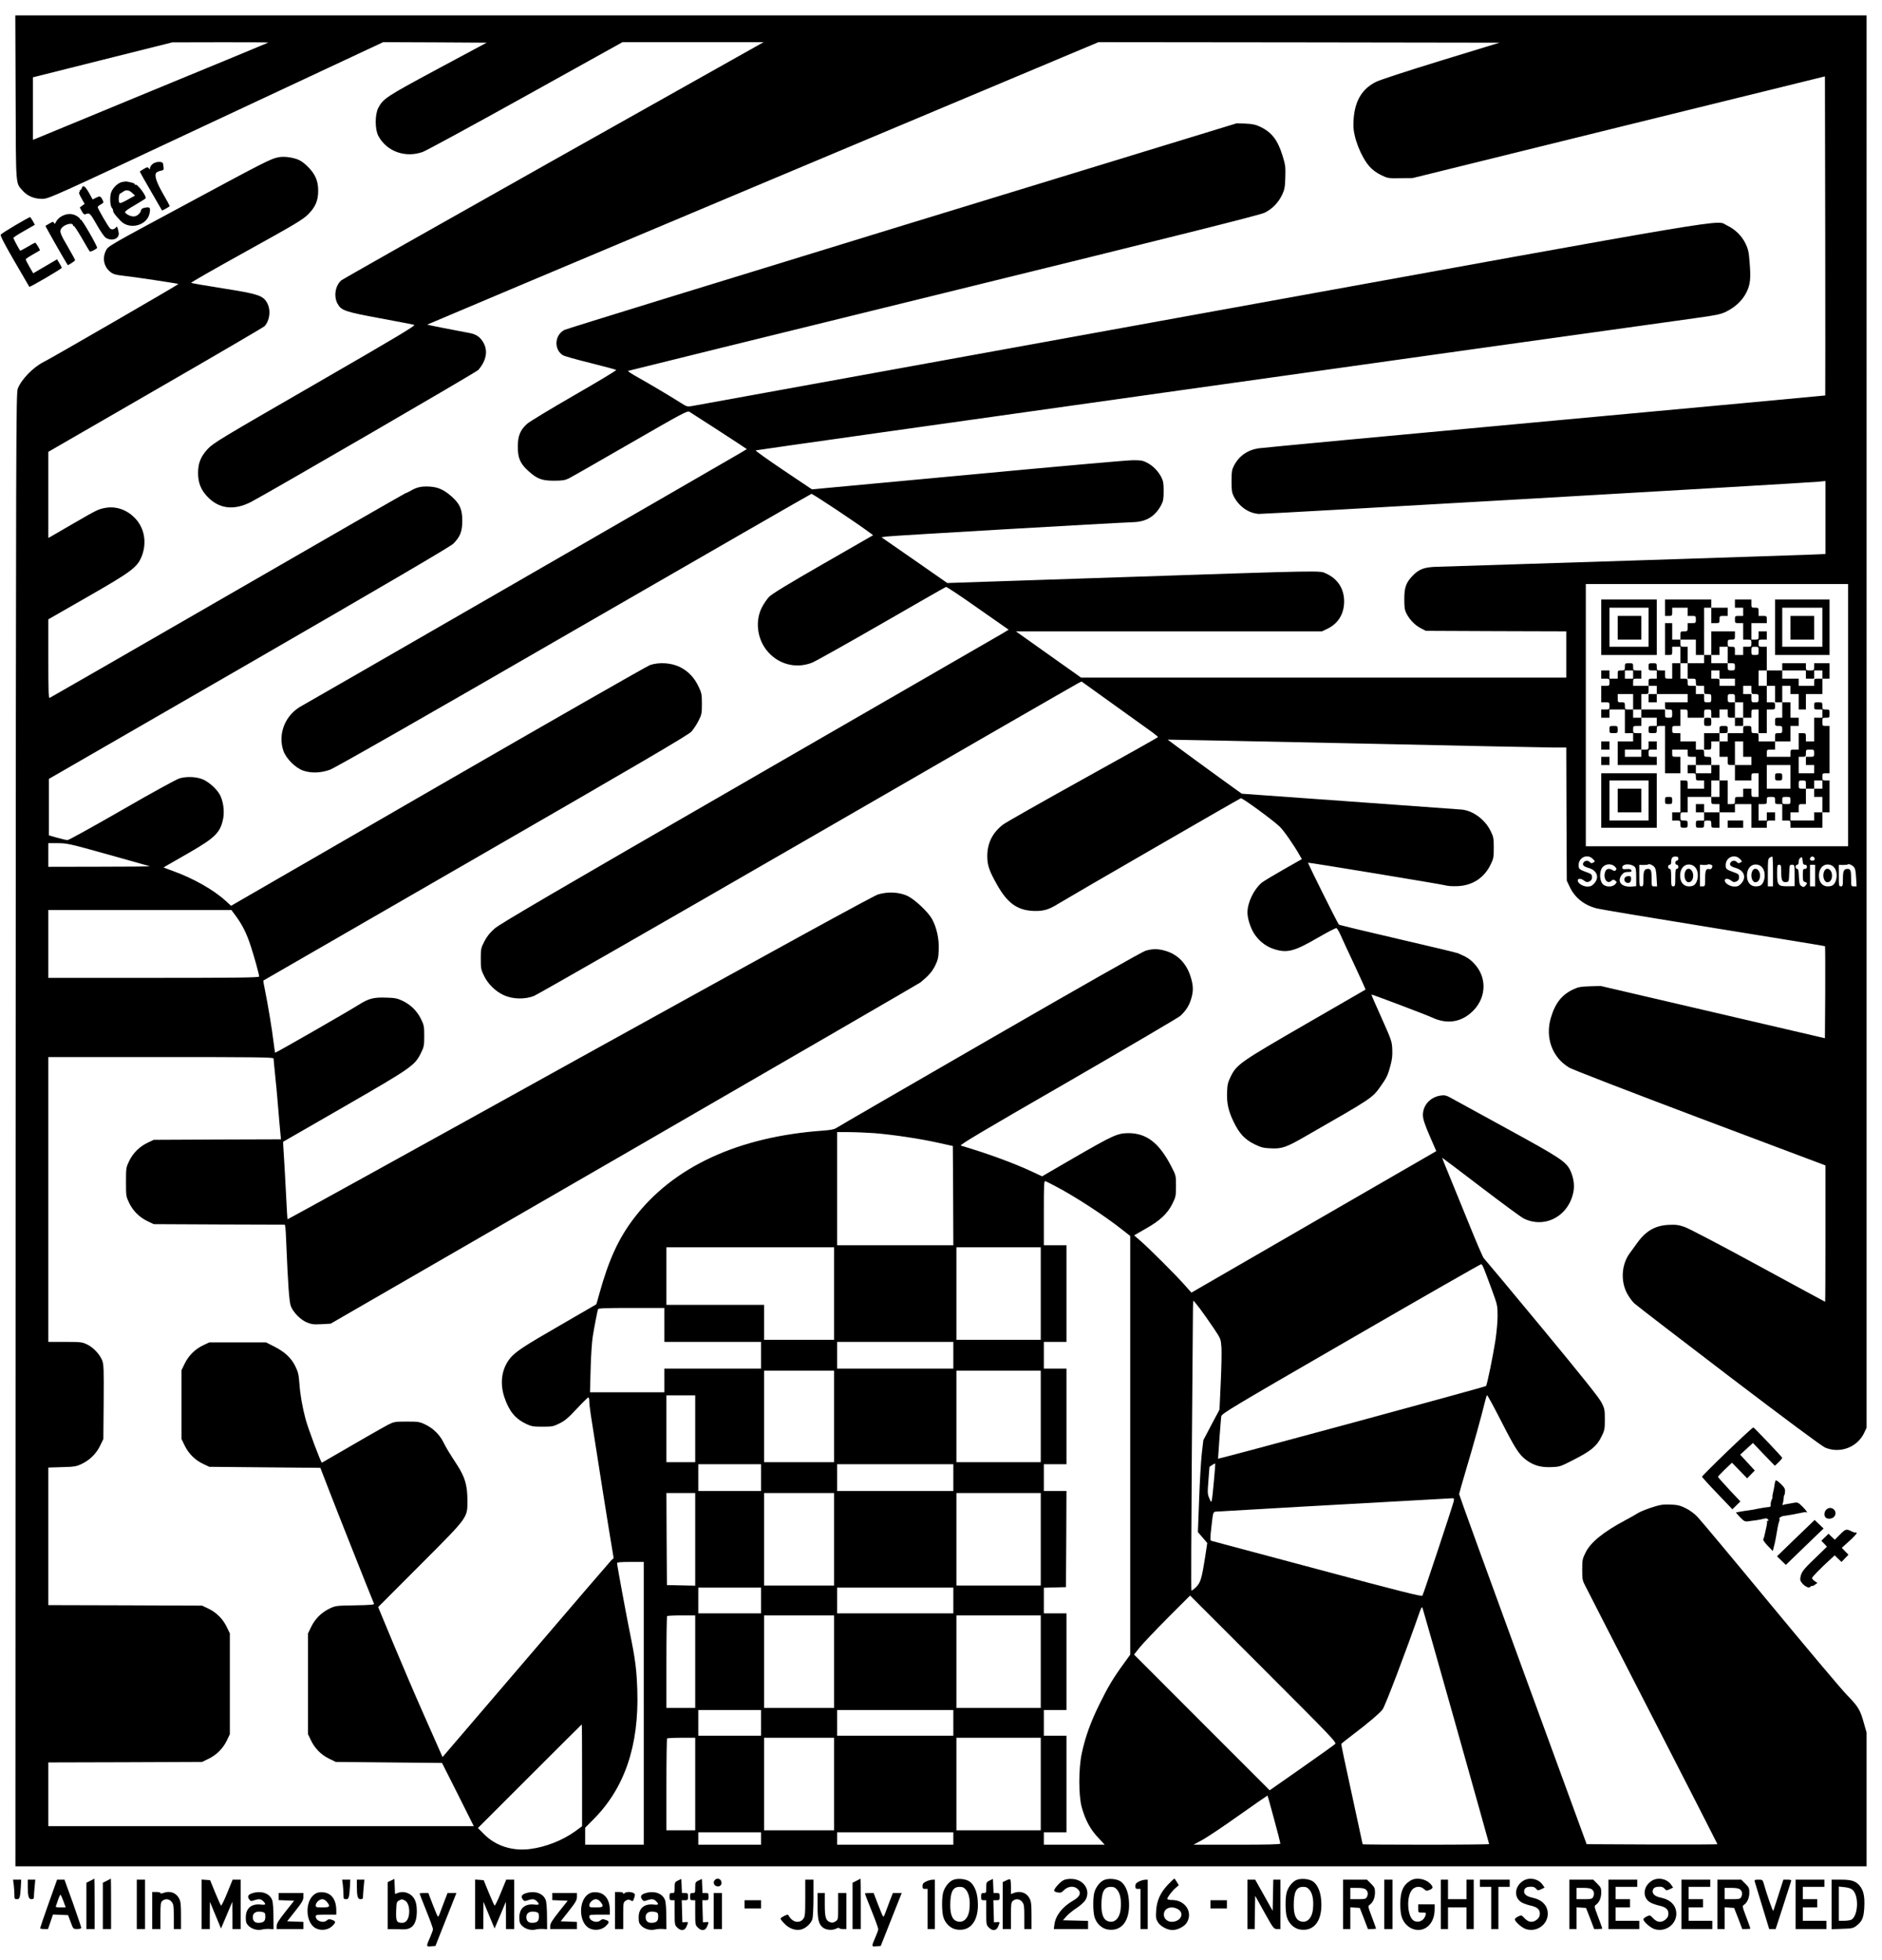
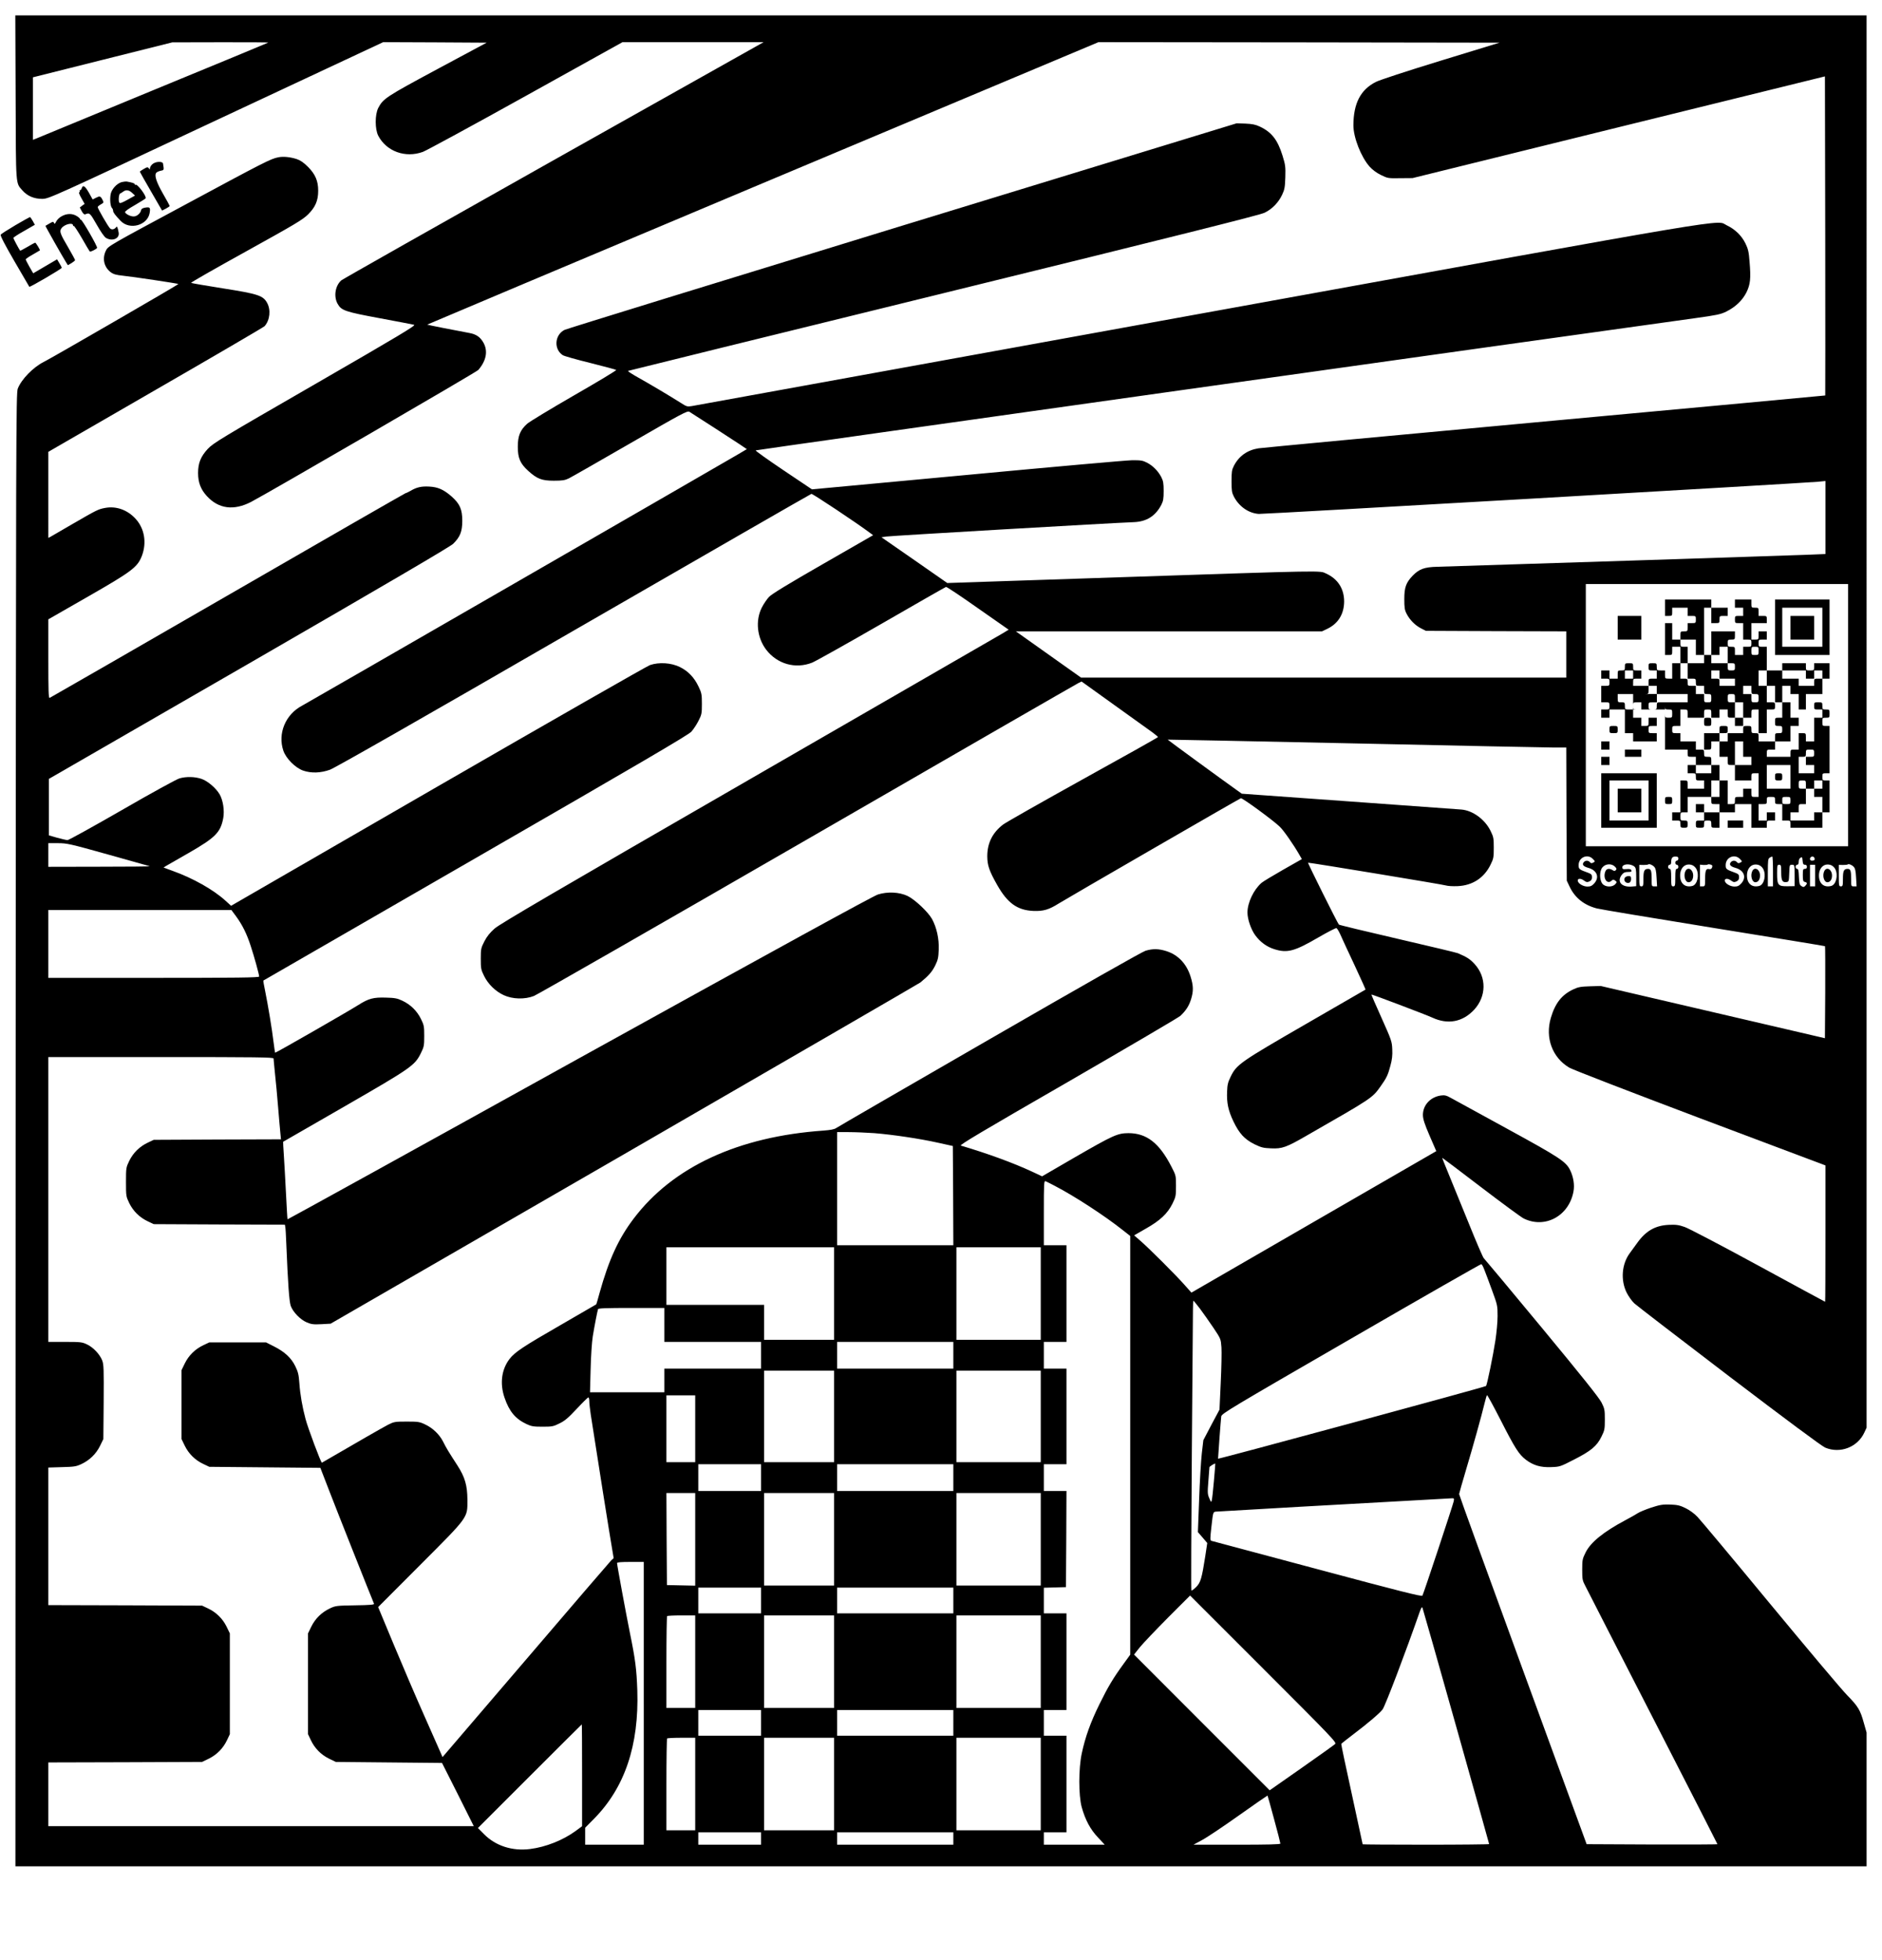
<svg xmlns="http://www.w3.org/2000/svg" version="1.0" width="2440" height="2541.333" viewBox="0 0 1830 1906">
  <path d="M15.2 94.7c.3 88.1-.1 82.8 6.7 90.6 4.8 5.4 11.3 8.1 19.1 8.1 6.5-.1 7-.3 169-76.3L372.6 41l50.3.2 50.3.3-47.9 25.7c-50.2 27-52.7 28.7-57.5 37.8-3.3 6.5-3.3 20.5 0 27 8 15.3 26.4 21.9 43.4 15.7 3.5-1.3 48.6-25.8 100.2-54.5L605.3 41h137.2L538.1 155.9c-112.3 63.2-205.2 115.8-206.3 116.8-5.9 5.3-7.5 15.7-3.5 22.8 3.7 6.5 7.1 7.7 41.1 14 17 3.2 32 6 33.3 6.4 2 .5-15.1 10.8-96.2 57.6-92.4 53.3-99 57.3-104.5 63.1-6.8 7.4-9.4 13.7-9.4 23.4 0 9.2 2.6 16 8.5 22.4 11.4 12.5 26.1 14.4 42.9 5.8 16.5-8.6 219.3-126.3 221.1-128.4 7.8-9.1 9.5-18.4 5-26.5-3.1-5.5-7-8.2-13.4-9.4-14-2.6-41.1-7.9-41.3-8.2-.1-.1 146.7-62 326.2-137.5L1068.1 41l195 .2 195 .3-56.8 17.4c-33.9 10.4-59.5 18.8-63.5 20.8-14.9 7.6-21.7 20.8-21.8 42.2 0 11.8 7.5 30.9 15.8 40.2 2.7 3 6.8 6.1 11 8.1 6.5 3.2 7 3.3 18.7 3.1l12-.1 200.5-49.5 200.5-49.4.3 155c.1 85.3.1 155.1 0 155.3-.2.1-122.9 11.5-272.8 25.3s-275.1 25.6-278.3 26.1c-10.8 1.7-19 7.5-23.9 17-2 3.9-2.3 5.9-2.3 15s.3 11.1 2.3 15c5.1 9.7 14.3 16.1 24.2 16.8 4.7.3 523.3-29.6 543.8-31.3l7.2-.7v71l-14.7.6c-13.4.6-336.5 11.1-362.8 11.8-12.5.3-17.6 2.2-23.9 8.7-6.4 6.7-8.1 11.3-8.1 22.6 0 8.5.3 10.7 2.3 14.5 3.1 6 8.3 11.2 14 14.1l4.7 2.4 68.3.3 68.2.2v45h-471.8l-31.7-22.5-31.7-22.5H1285.5l5-2.4c10.7-5.1 16.4-14.4 16.5-26.6 0-12.4-6.1-22-17.5-27.2-6.5-3 2.5-3.2-201.2 3.6L921.1 567l-32-22.3-32-22.2 4.7-.7c4.2-.7 220.4-13.3 240.7-14 12.4-.5 21-5.9 26.7-16.8 1.9-3.7 2.3-6 2.3-13.5s-.4-9.8-2.3-13.5c-3.1-6-8.3-11.2-14-14.1-4.1-2.1-6-2.4-14.7-2.3-5.5.1-77.7 6.5-160.5 14.3l-150.5 14-27.7-18.6c-15.3-10.3-27.5-19-27-19.3.5-.5 760.4-107.4 913.6-128.6 20.9-2.9 24.8-3.7 30.2-6.4 8.9-4.4 15.7-10.9 19.6-18.7 3.8-7.8 4.4-13.4 3-30-.7-9.5-1.4-12.2-4-17.6-3.8-7.7-10.2-13.8-18-17.5-11.6-5.4 24.3-11.5-513.2 86.1-268.7 48.8-490.6 89.1-493.2 89.6-4.4.7-5.1.6-10.5-2.9-12.2-7.7-31.3-19-41.7-24.8-5.9-3.3-10.4-6.2-9.9-6.5.4-.2 138.5-34.3 306.8-75.6 228-56 307.6-76 312.1-78.2 7.3-3.5 13.6-9.9 17.2-17.7 2.3-4.9 2.7-7.3 3-16.8.3-10.1.1-12-2.7-21-4.8-15.5-10.6-22.9-22.1-28.3-4.2-2-7.4-2.6-14-2.9l-8.5-.3-325 99.5C698.8 274.2 550.9 319.8 549 320.8c-9.7 4.8-10.7 18.8-1.8 24.6 1.3.9 13.4 4.3 26.8 7.6 13.5 3.4 24.8 6.4 25.2 6.8.4.4-18 11.5-41 24.7-22.9 13.2-43.5 25.7-45.7 27.7-6.7 6.1-9 11.7-9 22.3 0 11 2.3 16.3 10.1 23.4 8.6 7.8 13.2 9.6 24.9 9.6 8.2 0 10.8-.4 14.5-2.2 2.5-1.2 29.4-16.6 59.9-34.2 50.8-29.3 55.6-31.9 57.5-30.6 7.5 4.7 43.3 27.9 49 31.7l6.8 4.6-9.3 5.5c-29.8 17.4-418.4 241.5-423.2 244-16.1 8.5-23.8 27-18.2 43.7 2.6 7.7 11.8 16.9 19.5 19.5 7.8 2.6 16.8 2.3 25.8-.9 4.9-1.8 85.1-47.5 237-135.3 126.3-72.9 230.4-132.8 231.2-133 1.2-.2 43.7 28 57.3 38.2l2.7 2-48.7 28c-33.8 19.4-49.9 29.2-52.5 32-2.1 2.2-5.3 6.9-7.1 10.5-6.3 12.6-4.6 29 4.2 40.7 10.7 14.1 28.6 19.2 44.9 12.7 3.6-1.5 34.1-18.6 67.8-38 33.6-19.4 61.6-35.4 62.3-35.6.6-.2 14.6 9.1 31 20.7l29.9 20.9-6.1 3.7c-3.4 2-114.4 66.1-246.7 142.4-187.2 108-241.9 140-247 144.5-4.6 4.1-7.5 7.6-10 12.5-3.3 6.5-3.5 7.3-3.5 16.9 0 9.4.2 10.6 3.2 16.7 3.9 8 11.1 15 19.1 18.7 8.6 4 20.5 4.3 29.4.8 3.5-1.4 123.4-70.1 266.4-152.7 142.9-82.6 261.3-150.8 263-151.6l3.1-1.5 31.9 22.9c17.5 12.6 34.3 24.6 37.2 26.7 2.8 2.1 5.2 4.1 5.2 4.4 0 .4-32.8 18.8-72.8 40.9-40 22.2-74.9 42-77.7 44.1-10.4 7.9-15.5 18.1-15.5 31 .1 8.8 1.8 14 9.6 27.8 10 17.7 19.6 24.6 35.1 25.3 9.9.4 15.2-1.2 24.9-7.3 7.3-4.6 174.9-101.5 177-102.3 1.3-.5 31.2 21.3 37.7 27.6 3.7 3.4 13.5 17.5 19 27.1l2.6 4.5-18.3 10.4c-10 5.7-19.4 11.4-20.8 12.6-7.8 6.7-13.8 19.4-13.8 29 0 6.4 3.5 16.6 7.6 22.1 4.9 6.7 11.2 11.2 18.5 13.5 12.7 4 19.6 2.1 42.8-11.4 9-5.2 16.9-9.3 17.6-9.1.7.3 2.4 3.1 3.8 6.2 1.3 3.1 7.5 16.4 13.7 29.6 6.1 13.1 11 23.9 10.8 24-.2.2-26.2 15.2-57.8 33.4-63.7 36.8-67.5 39.4-73.2 51-2.7 5.5-3.4 8-3.6 14.7-.5 11.1 1.1 18.5 6.2 29.2 5.7 11.8 10.8 17.3 20.4 22.1 6.7 3.2 8.6 3.7 16.1 4 10.9.5 14.8-.9 35.2-12.7 63.2-36.2 63.2-36.2 71.2-47.4 5.9-8.3 7.3-11.1 9.7-20.3 1.6-5.8 2.1-10 1.8-15.9-.3-7.7-.8-9-10.4-30.5-5.6-12.4-10-22.6-9.9-22.8.3-.4 53.3 19.7 59.1 22.4 15.2 7.1 29.6 4.4 40.8-7.6 12-13 12.2-31.6.5-44.4-4.4-4.8-7.4-6.8-16.4-10.6-1.1-.5-27.4-6.8-58.5-14s-56.8-13.4-57.1-13.8c-1.5-1.7-30.6-60.2-30-60.2 2.9 0 131.3 21.2 133.9 22.1 1.8.6 6.8.9 11.5.7 14.4-.6 25.7-7.9 32-20.7 3-6.1 3.2-7.3 3.2-16.6s-.2-10.5-3.2-16.6c-5.5-11.1-17.3-19.7-28.3-20.6-2.5-.2-51.5-3.7-109-7.9l-104.5-7.5-5.2-3.7c-14.6-10.4-67-48.7-66.9-48.9.1-.1 82 1.6 182.1 3.7 100.1 2.2 187.3 4 193.7 4h11.8l.2 64.7.3 64.8 2.7 5.7c5.1 10.9 14.1 18.1 26.6 21.3 3.4.9 54.6 9.4 113.8 19 59.1 9.5 107.7 17.5 108 17.7.2.3.3 20.5.2 45l-.3 44.5-109-25.4-109-25.4-10.5.3c-8.9.3-11.4.7-16.2 3-11.1 5.2-17.6 13.4-21.8 27.7-5.7 19.4 1.4 38.6 17.9 48.4 3.1 1.9 60.4 24 127.4 49.3l121.7 45.8v66.3c0 36.5-.1 66.3-.3 66.3-.2 0-29.3-15.8-64.8-35.1-35.6-19.4-67.7-36.2-71.7-37.6-6-2.1-8.6-2.4-15.5-2.1-13.2.6-22.4 5.9-30.8 17.7-2.2 3.1-5.3 7.3-6.9 9.5-8 10.5-9.4 26.3-3.3 38.7 1.9 3.7 5.2 8.4 7.5 10.5 2.4 2.2 43.9 34.1 92.3 71 55.6 42.3 89.9 67.8 93.2 69.2 14.6 6.2 31.7-.4 38.2-14.8l2.1-4.5V15H14.9l.3 79.7zm245.7-53.3c-.2.2-50.1 20.9-110.9 45.9-60.8 25.1-112.2 46.3-114.2 47.2L32 136V75.2l67.7-17 67.8-17 46.9-.1c25.8-.1 46.7.1 46.5.3zM1797 695.5V823h-255V568h255v127.5zm-248.1 139.9c2.3 2.4 2.3 2.4.3 3.5-1.5.8-2.3.7-3.2-.4-1.6-1.9-4.4-1.9-6 0-1.9 2.3-.5 4.1 4.4 5.5 8.5 2.3 11.1 9.2 5.8 15.1-2.2 2.4-3.6 3.1-6.6 3.1-4.1 0-8.9-2.8-9.4-5.4-.5-2.6 2.7-2.9 5.8-.6 2.5 1.8 3.3 2 5.5 1 1.8-.9 2.5-1.9 2.5-4.1 0-2.3-.6-3.1-3.2-4.1-9.4-3.4-9.8-3.7-9.8-7.7 0-7.6 8.8-11.3 13.9-5.9zm83.1-.4c0 1.1-.7 2-1.5 2s-1.5.9-1.5 2 .7 2 1.5 2 1.5.9 1.5 2-.7 2-1.5 2c-1.2 0-1.5 1.6-1.5 8.5 0 7.8-.2 8.5-2 8.5s-2-.7-2-8.5c0-6.9-.3-8.5-1.5-8.5-.8 0-1.5-.9-1.5-2s.7-2 1.5-2c.9 0 1.5-.9 1.5-2.4 0-4.2 1.1-5.6 4.1-5.6 2.2 0 2.9.5 2.9 2zm59.9.4c2.3 2.4 2.3 2.4.3 3.5-1.5.8-2.3.7-3.2-.4-1.6-1.9-4.4-1.9-6 0-1.9 2.3-.5 4.1 4.4 5.5 8.5 2.3 11.1 9.2 5.8 15.1-2.2 2.4-3.6 3.1-6.6 3.1-4.1 0-8.9-2.8-9.4-5.4-.5-2.6 2.7-2.9 5.8-.6 2.5 1.8 3.3 2 5.5 1 1.8-.9 2.5-1.9 2.5-4.1 0-2.3-.6-3.1-3.2-4.1-9.4-3.4-9.8-3.7-9.8-7.7 0-7.6 8.8-11.3 13.9-5.9zm32.1 12.1V862h-5v-13.5c0-11.7.2-13.5 1.8-14.4.9-.6 2-1.1 2.5-1.1.4 0 .7 6.5.7 14.5zm31.1-6.5c1.2 0 1.9.7 1.9 2s-.7 2-2 2c-1.8 0-2 .7-2 6.1 0 5.2.3 6.2 2 6.6 2.4.6 2.5 1.6.4 3.8-1.4 1.4-1.9 1.4-3.8.2-1.8-1.2-2.1-2.6-2.4-9.1-.2-5.9-.6-7.6-1.7-7.6-.8 0-1.5-.9-1.5-2s.7-2 1.5-2c1 0 1.5-1 1.5-3 0-1.7.7-3.3 1.8-3.9 1.5-.8 1.7-.5 2 3 .3 3.1.7 3.9 2.3 3.9zm9.2-6.6c.7 1.8-.1 2.6-2.5 2.6-1.8 0-2.5-2-1.1-3.3 1.1-1.2 3.1-.8 3.6.7zm-193.7 8.7c1.4 1.5 1.5 2.2.6 3.1-1 1-1.7 1-3.2 0-3.3-2-6-1.5-7.1 1.5-2.4 6.4 1.8 12.7 6 8.9 1.5-1.4 2-1.4 3.7-.2 1.8 1.4 1.8 1.5 0 3.5-2.9 3.2-9.8 2.9-12.5-.5-2.9-3.7-2.9-12.1-.1-15.7 3.1-3.9 9.3-4.2 12.6-.6zm18.7-.3c1.4 1.2 1.7 3.2 1.7 10.3v8.7l-4.6.4c-9.9.7-14.5-5-9.3-11.6 1.6-2 2.9-2.6 5.9-2.6 3.2 0 3.8-.3 3.3-1.6-.4-1.1-1.7-1.5-4.7-1.2-3.5.3-4.1 0-4.1-1.7 0-3.5 8-3.9 11.8-.7zm19.3.3c1.3 1.4 1.9 4.2 2.2 10.4l.5 8.5h-2.7c-2.6 0-2.6-.1-2.6-6.9 0-8.4-.6-10.1-3.4-10.1-3.7 0-4.6 1.9-4.6 9.7 0 6.6-.2 7.3-2 7.3-1.9 0-2-.7-2-10.4v-10.5l4 .1c2.3 0 4.3-.2 4.6-.5.9-.9 4.2.4 6 2.4zm40.9 2c3.1 5.9.9 15.3-3.9 16.5-7.1 1.8-11.9-2.3-11.9-10.1s5.2-12.4 11.6-10.2c1.5.5 3.4 2.2 4.2 3.8zm15.5-3.1c0 2.4-1.3 3.7-3.2 3.2-2.9-.7-3.8 1.4-3.8 9.5 0 7.1-.1 7.3-2.5 7.3h-2.5v-21.1l3.5.3c1.9.1 3.7-.1 4-.4.8-.8 4.5.2 4.5 1.2zm49.5 3.1c3.1 5.9.9 15.3-3.9 16.5-7.1 1.8-11.9-2.3-11.9-10.1s5.2-12.4 11.6-10.2c1.5.5 3.4 2.2 4.2 3.8zm70 0c3.1 5.9.9 15.3-3.9 16.5-7.1 1.8-11.9-2.3-11.9-10.1s5.2-12.4 11.6-10.2c1.5.5 3.4 2.2 4.2 3.8zm18.1-2c1.3 1.4 1.9 4.2 2.2 10.4l.5 8.5h-2.7c-2.6 0-2.6-.1-2.6-6.9 0-8.4-.6-10.1-3.4-10.1-3.7 0-4.6 1.9-4.6 9.7 0 6.6-.2 7.3-2 7.3-1.9 0-2-.7-2-10.4v-10.5l4 .1c2.3 0 4.3-.2 4.6-.5.9-.9 4.2.4 6 2.4zm-70.6 5.3c0 8 1.1 10 5.2 9.4 2.2-.3 2.3-.8 2.6-8.6.3-8 .3-8.2 2.7-8.2 2.5 0 2.5 0 2.5 10.4v10.4l-7 .1c-9.1.1-10-1.1-10-12.6 0-7.6.2-8.3 2-8.3s2 .7 2 7.4zm33 3.1V862h-5v-21h5v10.5z" />
-   <path d="M1557 610v27h54v-54h-54v27zm46 0v19h-38v-38h38v19z" />
  <path d="M1573 610.5V622h23v-23h-23v11.5z" />
-   <path d="M1619 591v8h3.5c3.4 0 3.5-.1 3.5-4v-4h15v8h4c3.9 0 4 .1 4 3.5s-.1 3.5-4 3.5h-4v4c0 3.9-.1 4-3.5 4s-3.5.1-3.5 4v4h-8v-16h-7v31h3.5c3.4 0 3.5-.1 3.5-4v-4h8v16h-8v15h-3.5c-3.4 0-3.5-.1-3.5-4v-4h-4c-3.9 0-4-.1-4-3.5s-.1-3.5-4-3.5-4 .1-4 3.5.1 3.5 4 3.5h4v8h-4c-3.9 0-4 .1-4 3.5v3.5h-15v-3.5c0-3.4.1-3.5 4-3.5h4v-8h-4c-3.9 0-4-.1-4-3.5s-.1-3.5-4-3.5-4 .1-4 3.5c0 3.3-.2 3.5-3.5 3.5-3.4 0-3.5.1-3.5 4v4h-8v-8h-8v8h4c3.9 0 4 .1 4 3.5s-.1 3.5-4 3.5h-4v16h4c3.9 0 4 .1 4 3.5s-.1 3.5-4 3.5h-4v8h8v-8h15v23h8v8h-15v23h38v-8h-4c-3.9 0-4-.1-4-3.5s.1-3.5 4-3.5h4v-8h-8v4c0 3.9-.1 4-3.5 4h-3.5v-16h-4c-3.9 0-4-.1-4-3.5s.1-3.5 4-3.5h4v-8h15v8h-4c-3.9 0-4 .1-4 3.5s.1 3.5 4 3.5 4-.1 4-3.5.1-3.5 4-3.5h4v46h15v-16h-4c-3.9 0-4-.1-4-3.5V729h15v3.5c0 3.4.1 3.5 4 3.5h4v8h-8v8h4c3.9 0 4 .1 4 3.5s.1 3.5 4 3.5h4v8h-16v-4c0-3.9-.1-4-3.5-4h-3.5v31h-8v8h4c3.9 0 4 .1 4 3.5 0 3.3.2 3.5 3.5 3.5s3.5-.2 3.5-3.5-.2-3.5-3.5-3.5c-3.4 0-3.5-.1-3.5-4s.1-4 3.5-4h3.5v-15h23v3.5c0 3.4.1 3.5 4 3.5h4v8h-15v-8h-8v8h8v8h-4c-3.9 0-4 .1-4 3.5s.1 3.5 4 3.5 4-.1 4-3.5c0-3.3.2-3.5 3.5-3.5s3.5.2 3.5 3.5c0 3.4.1 3.5 4 3.5h4v-15h15v-8h16v23h15v-3.5c0-3.4.1-3.5 4-3.5h4v-8h-8v8h-8v-16h4c3.9 0 4-.1 4-3.5s.1-3.5 4-3.5 4 .1 4 3.5c0 3.3.2 3.5 3.5 3.5h3.5v16h4c3.9 0 4 .1 4 3.5v3.5h31v-15h7v-31h-3.5c-3.3 0-3.5-.2-3.5-3.5s.2-3.5 3.5-3.5h3.5v-46h-3.5c-3.4 0-3.5-.1-3.5-4s.1-4 3.5-4 3.5-.1 3.5-4-.1-4-3.5-4c-3.3 0-3.5-.2-3.5-3.5 0-3.4-.1-3.5-4-3.5s-4 .1-4 3.5.1 3.5 4 3.5h4v8h-8v23h-8v-4c0-3.9-.1-4-3.5-4h-3.5v16h-4c-3.9 0-4 .1-4 3.5v3.5h-23v-3.5c0-3.4.1-3.5 4-3.5h4v-8h15v-15h8v-8h-8v-15h-8v-16h8v8h8v15h7v-15h16v-15h7v-15h-15v3.5c0 3.4-.1 3.5-4 3.5s-4-.1-4-3.5V645h-23v7h-15v-23h-4c-3.9 0-4-.1-4-3.5s.1-3.5 4-3.5h4v-8h-8v4c0 3.9-.1 4-3.5 4h-3.5v-16h15v-3.5c0-3.4-.1-3.5-4-3.5h-4v-4c0-3.9-.1-4-3.5-4s-3.5-.1-3.5-4v-4h-16v8h8v8h-4c-3.9 0-4 .1-4 3.5s.1 3.5 4 3.5h4v16h4c3.9 0 4 .1 4 3.5s-.1 3.5-4 3.5h-4v8h-8v-4c0-3.9-.1-4-3.5-4-3.3 0-3.5-.2-3.5-3.5s.2-3.5 3.5-3.5c3.4 0 3.5-.1 3.5-4v-4h-23v23h-7v-46h7v15h4c3.9 0 4-.1 4-3.5s.1-3.5 4-3.5h4v-8h-16v-8h-45v8zm30 38.5v7.5h8v8h-16v15h4c3.9 0 4 .1 4 3.5s.1 3.5 4 3.5h4v4c0 3.9.1 4 3.5 4s3.5.1 3.5 4-.1 4-3.5 4-3.5-.1-3.5-4v-4h-8v-8h-4c-3.9 0-4-.1-4-3.5 0-3.3-.2-3.5-3.5-3.5h-3.5v-15h7v-16h-3.5c-3.3 0-3.5-.2-3.5-3.5V622h15v7.5zm31 7.5v8h3.5c3.3 0 3.5.2 3.5 3.5s-.2 3.5-3.5 3.5-3.5-.2-3.5-3.5V645h-16v-8h8v-8h8v8zm30-4c0 3.9-.1 4-3.5 4s-3.5-.1-3.5-4 .1-4 3.5-4 3.5.1 3.5 4zm-122 23v4h-8v-8h8v4zm84 0v4h15v7h-15v-3.5c0-3.4-.1-3.5-4-3.5h-4v-8h8v4zm46 3.5v7.5h8v16h7v15h-3.5c-3.4 0-3.5.1-3.5 4s.1 4 3.5 4c3.3 0 3.5.2 3.5 3.5s-.2 3.5-3.5 3.5c-3.4 0-3.5.1-3.5 4v4h-16v-4c0-3.9-.1-4-3.5-4-3.3 0-3.5-.2-3.5-3.5 0-3.4-.1-3.5-4-3.5s-4 .1-4 3.5v3.5h-15v8h-8v15h8v4c0 3.9.1 4 3.5 4h3.5v-23h8v15h8v8h-16v15h16v-3.5c0-3.3.2-3.5 3.5-3.5h3.5v23h-3.5c-3.4 0-3.5-.1-3.5-4v-4h-8v8h-4c-3.9 0-4 .1-4 3.5 0 3.3-.2 3.5-3.5 3.5h-3.5v-23h-8v16h-8v-16h8v-15h-8v8h-15v-8h15v-4c0-3.9-.1-4-3.5-4-3.3 0-3.5-.2-3.5-3.5 0-3.4-.1-3.5-4-3.5h-4v-8h-15v-8h-4c-3.9 0-4-.1-4-3.5s.1-3.5 4-3.5h4v-16h3.5c3.4 0 3.5.1 3.5 4v4h16v-4c0-3.9.1-4 3.5-4s3.5.1 3.5 4v4h8v-8h8v4c0 3.9.1 4 3.5 4h3.5v-15h-3.5c-3.4 0-3.5-.1-3.5-4s.1-4 3.5-4 3.5.1 3.5 4v4h8v15h8v-4c0-3.9.1-4 3.5-4h3.5v23h8v-23h4c3.9 0 4-.1 4-3.5s-.1-3.5-4-3.5h-4v-16h-8v-15h8v7.5zm38-3.5v4h8v-8h8v8h-4c-3.9 0-4 .1-4 3.5v3.5h-15v-7h-16v-8h23v4zm-145 15v4h30v8h-22v3.5c0 3.3.2 3.5 3.5 3.5 3.4 0 3.5.1 3.5 4s-.1 4-3.5 4-3.5-.1-3.5-4v-4h-23v8h-8v-8h-4c-3.9 0-4-.1-4-3.5 0-3.3-.2-3.5-3.5-3.5-3.4 0-3.5-.1-3.5-4v-4h15v15h8v-15h3.5c3.4 0 3.5-.1 3.5-4v-4h8v4zm92 0c0 3.9.1 4 3.5 4s3.5.1 3.5 4-.1 4-3.5 4-3.5-.1-3.5-4v-4h-8v-8h8v4zm-107 61.5v3.5h-16v-7h16v3.5zm168 0c0 3.4-.1 3.5-4 3.5h-4v8h8v8h-15v-16h3.5c3.3 0 3.5-.2 3.5-3.5 0-3.4.1-3.5 4-3.5s4 .1 4 3.5zm-23 23V767h-23v-23h23v11.5zm15 7.5v4h8v-8h8v8h-8v8h8v15h-8v8h-23v-8h8v-4c0-3.9.1-4 3.5-4h3.5v-15h-3.5c-3.4 0-3.5-.1-3.5-4s.1-4 3.5-4 3.5.1 3.5 4zm-15 15.5c0 3.4-.1 3.5-4 3.5s-4-.1-4-3.5.1-3.5 4-3.5 4 .1 4 3.5z" />
+   <path d="M1619 591v8h3.5c3.4 0 3.5-.1 3.5-4v-4h15v8h4c3.9 0 4 .1 4 3.5s-.1 3.5-4 3.5h-4v4c0 3.9-.1 4-3.5 4s-3.5.1-3.5 4v4h-8v-16h-7v31h3.5c3.4 0 3.5-.1 3.5-4v-4h8v16h-8v15h-3.5c-3.4 0-3.5-.1-3.5-4v-4h-4c-3.9 0-4-.1-4-3.5s-.1-3.5-4-3.5-4 .1-4 3.5.1 3.5 4 3.5h4v8h-4c-3.9 0-4 .1-4 3.5v3.5h-15v-3.5c0-3.4.1-3.5 4-3.5h4v-8h-4c-3.9 0-4-.1-4-3.5s-.1-3.5-4-3.5-4 .1-4 3.5c0 3.3-.2 3.5-3.5 3.5-3.4 0-3.5.1-3.5 4v4h-8v-8h-8v8h4c3.9 0 4 .1 4 3.5s-.1 3.5-4 3.5h-4v16h4c3.9 0 4 .1 4 3.5s-.1 3.5-4 3.5h-4v8h8v-8h15v23h8v8h-15h38v-8h-4c-3.9 0-4-.1-4-3.5s.1-3.5 4-3.5h4v-8h-8v4c0 3.9-.1 4-3.5 4h-3.5v-16h-4c-3.9 0-4-.1-4-3.5s.1-3.5 4-3.5h4v-8h15v8h-4c-3.9 0-4 .1-4 3.5s.1 3.5 4 3.5 4-.1 4-3.5.1-3.5 4-3.5h4v46h15v-16h-4c-3.9 0-4-.1-4-3.5V729h15v3.5c0 3.4.1 3.5 4 3.5h4v8h-8v8h4c3.9 0 4 .1 4 3.5s.1 3.5 4 3.5h4v8h-16v-4c0-3.9-.1-4-3.5-4h-3.5v31h-8v8h4c3.9 0 4 .1 4 3.5 0 3.3.2 3.5 3.5 3.5s3.5-.2 3.5-3.5-.2-3.5-3.5-3.5c-3.4 0-3.5-.1-3.5-4s.1-4 3.5-4h3.5v-15h23v3.5c0 3.4.1 3.5 4 3.5h4v8h-15v-8h-8v8h8v8h-4c-3.9 0-4 .1-4 3.5s.1 3.5 4 3.5 4-.1 4-3.5c0-3.3.2-3.5 3.5-3.5s3.5.2 3.5 3.5c0 3.4.1 3.5 4 3.5h4v-15h15v-8h16v23h15v-3.5c0-3.4.1-3.5 4-3.5h4v-8h-8v8h-8v-16h4c3.9 0 4-.1 4-3.5s.1-3.5 4-3.5 4 .1 4 3.5c0 3.3.2 3.5 3.5 3.5h3.5v16h4c3.9 0 4 .1 4 3.5v3.5h31v-15h7v-31h-3.5c-3.3 0-3.5-.2-3.5-3.5s.2-3.5 3.5-3.5h3.5v-46h-3.5c-3.4 0-3.5-.1-3.5-4s.1-4 3.5-4 3.5-.1 3.5-4-.1-4-3.5-4c-3.3 0-3.5-.2-3.5-3.5 0-3.4-.1-3.5-4-3.5s-4 .1-4 3.5.1 3.5 4 3.5h4v8h-8v23h-8v-4c0-3.9-.1-4-3.5-4h-3.5v16h-4c-3.9 0-4 .1-4 3.5v3.5h-23v-3.5c0-3.4.1-3.5 4-3.5h4v-8h15v-15h8v-8h-8v-15h-8v-16h8v8h8v15h7v-15h16v-15h7v-15h-15v3.5c0 3.4-.1 3.5-4 3.5s-4-.1-4-3.5V645h-23v7h-15v-23h-4c-3.9 0-4-.1-4-3.5s.1-3.5 4-3.5h4v-8h-8v4c0 3.9-.1 4-3.5 4h-3.5v-16h15v-3.5c0-3.4-.1-3.5-4-3.5h-4v-4c0-3.9-.1-4-3.5-4s-3.5-.1-3.5-4v-4h-16v8h8v8h-4c-3.9 0-4 .1-4 3.5s.1 3.5 4 3.5h4v16h4c3.9 0 4 .1 4 3.5s-.1 3.5-4 3.5h-4v8h-8v-4c0-3.9-.1-4-3.5-4-3.3 0-3.5-.2-3.5-3.5s.2-3.5 3.5-3.5c3.4 0 3.5-.1 3.5-4v-4h-23v23h-7v-46h7v15h4c3.9 0 4-.1 4-3.5s.1-3.5 4-3.5h4v-8h-16v-8h-45v8zm30 38.5v7.5h8v8h-16v15h4c3.9 0 4 .1 4 3.5s.1 3.5 4 3.5h4v4c0 3.9.1 4 3.5 4s3.5.1 3.5 4-.1 4-3.5 4-3.5-.1-3.5-4v-4h-8v-8h-4c-3.9 0-4-.1-4-3.5 0-3.3-.2-3.5-3.5-3.5h-3.5v-15h7v-16h-3.5c-3.3 0-3.5-.2-3.5-3.5V622h15v7.5zm31 7.5v8h3.5c3.3 0 3.5.2 3.5 3.5s-.2 3.5-3.5 3.5-3.5-.2-3.5-3.5V645h-16v-8h8v-8h8v8zm30-4c0 3.9-.1 4-3.5 4s-3.5-.1-3.5-4 .1-4 3.5-4 3.5.1 3.5 4zm-122 23v4h-8v-8h8v4zm84 0v4h15v7h-15v-3.5c0-3.4-.1-3.5-4-3.5h-4v-8h8v4zm46 3.5v7.5h8v16h7v15h-3.5c-3.4 0-3.5.1-3.5 4s.1 4 3.5 4c3.3 0 3.5.2 3.5 3.5s-.2 3.5-3.5 3.5c-3.4 0-3.5.1-3.5 4v4h-16v-4c0-3.9-.1-4-3.5-4-3.3 0-3.5-.2-3.5-3.5 0-3.4-.1-3.5-4-3.5s-4 .1-4 3.5v3.5h-15v8h-8v15h8v4c0 3.9.1 4 3.5 4h3.5v-23h8v15h8v8h-16v15h16v-3.5c0-3.3.2-3.5 3.5-3.5h3.5v23h-3.5c-3.4 0-3.5-.1-3.5-4v-4h-8v8h-4c-3.9 0-4 .1-4 3.5 0 3.3-.2 3.5-3.5 3.5h-3.5v-23h-8v16h-8v-16h8v-15h-8v8h-15v-8h15v-4c0-3.9-.1-4-3.5-4-3.3 0-3.5-.2-3.5-3.5 0-3.4-.1-3.5-4-3.5h-4v-8h-15v-8h-4c-3.9 0-4-.1-4-3.5s.1-3.5 4-3.5h4v-16h3.5c3.4 0 3.5.1 3.5 4v4h16v-4c0-3.9.1-4 3.5-4s3.5.1 3.5 4v4h8v-8h8v4c0 3.9.1 4 3.5 4h3.5v-15h-3.5c-3.4 0-3.5-.1-3.5-4s.1-4 3.5-4 3.5.1 3.5 4v4h8v15h8v-4c0-3.9.1-4 3.5-4h3.5v23h8v-23h4c3.9 0 4-.1 4-3.5s-.1-3.5-4-3.5h-4v-16h-8v-15h8v7.5zm38-3.5v4h8v-8h8v8h-4c-3.9 0-4 .1-4 3.5v3.5h-15v-7h-16v-8h23v4zm-145 15v4h30v8h-22v3.5c0 3.3.2 3.5 3.5 3.5 3.4 0 3.5.1 3.5 4s-.1 4-3.5 4-3.5-.1-3.5-4v-4h-23v8h-8v-8h-4c-3.9 0-4-.1-4-3.5 0-3.3-.2-3.5-3.5-3.5-3.4 0-3.5-.1-3.5-4v-4h15v15h8v-15h3.5c3.4 0 3.5-.1 3.5-4v-4h8v4zm92 0c0 3.9.1 4 3.5 4s3.5.1 3.5 4-.1 4-3.5 4-3.5-.1-3.5-4v-4h-8v-8h8v4zm-107 61.5v3.5h-16v-7h16v3.5zm168 0c0 3.4-.1 3.5-4 3.5h-4v8h8v8h-15v-16h3.5c3.3 0 3.5-.2 3.5-3.5 0-3.4.1-3.5 4-3.5s4 .1 4 3.5zm-23 23V767h-23v-23h23v11.5zm15 7.5v4h8v-8h8v8h-8v8h8v15h-8v8h-23v-8h8v-4c0-3.9.1-4 3.5-4h3.5v-15h-3.5c-3.4 0-3.5-.1-3.5-4s.1-4 3.5-4 3.5.1 3.5 4zm-15 15.5c0 3.4-.1 3.5-4 3.5s-4-.1-4-3.5.1-3.5 4-3.5 4 .1 4 3.5z" />
  <path d="M1657 702c0 3.9.1 4 3.5 4s3.5-.1 3.5-4-.1-4-3.5-4-3.5.1-3.5 4zM1687 702v4h8v-8h-8v4zM1672 709.5v3.5h-15v16h3.5c3.4 0 3.5-.1 3.5-4v-4h8v-8h4c3.9 0 4-.1 4-3.5s-.1-3.5-4-3.5-4 .1-4 3.5zM1603 679v4h8v-8h-8v4zM1726 755.5c0 3.3.2 3.5 3.5 3.5s3.5-.2 3.5-3.5-.2-3.5-3.5-3.5-3.5.2-3.5 3.5zM1726 610v27h53v-54h-53v27zm46 0v19h-39v-38h39v19z" />
  <path d="M1741 610.5V622h23v-23h-23v11.5zM1565 709.5c0 3.4.1 3.5 4 3.5s4-.1 4-3.5-.1-3.5-4-3.5-4 .1-4 3.5zM1557 725v4h8v-8h-8v4zM1557 740v4h8v-8h-8v4zM1557 778.5V805h54v-53h-54v26.5zm46 0V798h-38v-39h38v19.5z" />
  <path d="M1573 778.5V790h23v-23h-23v11.5zM1619 778.5c0 3.3.2 3.5 3.5 3.5s3.5-.2 3.5-3.5-.2-3.5-3.5-3.5-3.5.2-3.5 3.5zM1680 801.5v3.5h15v-7h-15v3.5zM1580.1 853.4c-1.3 1.6-.6 4.2 1.5 5 2.5 1 4.4-.5 4.4-3.5 0-2.4-.4-2.9-2.4-2.9-1.3 0-2.9.6-3.5 1.4zM1639 846.9c-2.3 4.3-.5 11.1 2.9 11.1 2.7 0 4.5-2.7 4.5-6.5 0-5.8-5-8.9-7.4-4.6zM1704 846.9c-2.3 4.3-.5 11.1 2.9 11.1 2.7 0 4.5-2.7 4.5-6.5 0-5.8-5-8.9-7.4-4.6zM1774 846.9c-2.3 4.3-.5 11.1 2.9 11.1 2.7 0 4.5-2.7 4.5-6.5 0-5.8-5-8.9-7.4-4.6zM270.5 153c-7.4 1.5-12.9 4.3-89.2 45.4-74.8 40.2-76.1 40.9-78.2 45.1-3.9 7.7-2.1 16.1 4.5 21.2 2.7 2 5.2 2.7 11.7 3.4 9.2.9 53.7 7.6 54.2 8.1.4.4-124.2 72.5-131 75.8-10.2 5.1-21.7 16.9-25.2 25.9-1.7 4.4-1.8 34.6-2.1 720.9L15 1815h1800v-130.1l-2.6-9.1c-3.6-13-5.5-16.1-16.4-27.3-5.4-5.5-39.1-45.6-75-89-35.9-43.5-67.6-81.4-70.4-84.3-3-3.2-7.7-6.6-11.6-8.5-5.5-2.7-7.8-3.2-15-3.5-7.4-.2-9.8.2-18.5 3-5.6 1.9-11.4 4.3-13 5.4-1.7 1.1-7 4.2-12 6.8-21.4 11.4-33.8 21.5-38.7 31.4-3.1 6.2-3.3 7.4-3.3 16.7 0 9.3.2 10.6 3.1 16 1.6 3.3 31.2 61 65.7 128.3 34.5 67.2 62.7 122.5 62.7 122.7 0 .3-28.6.4-63.6.3l-63.6-.3-62-169.5c-34.1-93.2-62-170.2-62-171 .1-.8 3.1-11.4 6.7-23.5 6.7-22.3 15-52.2 18.1-65 .9-3.9 2-7.3 2.3-7.7.3-.4 6.4 10.8 13.5 24.7 13.7 26.9 17.6 33 24.3 38.1 7.2 5.5 14.4 7.6 24.5 7.2 8.5-.3 8.9-.4 22.3-7.3 16.5-8.4 22.3-13.2 26.7-22.3 3.1-6.2 3.3-7.4 3.3-16.7 0-9.3-.2-10.5-3.2-16.5-2.4-4.7-19-25.5-58.3-73-30.3-36.6-55.7-67-56.3-67.5-.7-.6-7.2-15.6-14.4-33.5-7.3-17.9-16.1-39.6-19.7-48.3-3.6-8.6-6.4-15.7-6.2-15.7.2 0 17.2 12.8 37.7 28.5 20.6 15.7 39.2 29.4 41.5 30.5 20.7 10.2 44-2.4 48.4-26.2 1.2-6.3 0-14-3.1-20.5-4.1-8.6-9.9-12.4-61.8-40.8-27.1-14.9-51.6-28.3-54.4-29.8-4.3-2.4-6-2.8-9.6-2.3-10.2 1.4-17.6 9.4-17.5 19.1.1 3.9 1.5 8.4 6.5 20l6.5 15-119.1 68.8-119 68.8-6.5-7.3c-8.5-9.7-34.9-36-42.9-42.9l-6.3-5.5 11.3-6.5c13.9-7.8 21.2-14.7 26-24.4 3.2-6.5 3.4-7.6 3.4-17.1 0-10.1 0-10.2-4.5-18.9-11.8-23-24.1-32.5-41.8-32.5-10.6.1-14.6 1.9-52.4 23.7l-31.5 18.3-9.6-4.5c-18.5-8.6-43.1-17.6-69.4-25.4-1.7-.5 20.3-13.6 104.1-61.9 58.4-33.8 107.7-62.7 109.4-64.3 5.3-5 8.3-9.6 10.3-16 2.5-8 2.4-13.3-.5-22.4-4-12.5-12.2-21-23.7-24.6-7.4-2.3-12.8-2.4-20-.3-3.3 1-61.1 33.8-151.9 86.2-80.6 46.5-147.6 85.3-149 86.3-1.8 1.2-5.5 1.9-12 2.4-83.2 5.8-146.8 35.3-184.9 85.7-14.7 19.4-24.1 39.9-33.1 72.2-1.6 6-3.1 11-3.2 11.1-.2.2-15.7 9.1-34.5 20-36.5 21-44.8 26.5-49.9 33.2-7.7 10.1-9.5 23.7-4.9 37.3 4.6 13.6 10.6 20.8 21.4 25.9 4.9 2.3 6.9 2.6 15.6 2.6 9.3 0 10.5-.2 16.5-3.2 5.2-2.5 8.6-5.4 16.8-14.2 5.7-6.1 10.8-11.1 11.3-11.1s.9 1.7.9 3.7c0 2.1.7 7.8 1.4 12.8 11.2 71.5 14.4 91.8 18 113.9l4.3 25.9-2.3 2.1c-1.2 1.2-38.6 44.7-83.1 96.8l-81 94.6-2-4.6c-1.2-2.6-8.4-18.9-16-36.2-7.7-17.3-20.9-48.1-29.3-68.3l-15.3-36.8 40.6-40.7c47.8-47.9 46.2-45.7 46.2-63.7-.1-13.9-2.4-22-9.7-33.3-8.4-13-10.8-16.8-13.9-23.1-3.6-7.1-10.1-13.4-17.7-16.9-5.2-2.5-6.8-2.7-17.7-2.7-11.5 0-12.4.2-18 3-4.7 2.4-29.8 16.8-64.5 37-.8.5-13.6-33.7-15.9-42.5-3.1-11.6-5.2-23.5-6-34.7-.6-8.5-1.3-11.2-4-16.7-3.9-8-10.2-13.9-20.7-19.2l-7.7-3.9h-55.2l-5.7 2.7c-7.9 3.7-14.2 9.8-18.1 17.7l-3.2 6.6v67l3.2 6.6c3.9 7.9 10.2 14 18.1 17.7l5.7 2.7 54 .5 54 .5 8.9 23c6.7 17.5 40.3 102.1 43.3 109.2.3.9-4.3 1.3-18.4 1.5-17.9.3-19.1.4-24.5 3-7.9 3.7-14.2 9.8-18.1 17.7l-3.2 6.6v98l2.7 5.7c3.7 7.9 9.8 14.2 17.7 18.1l6.6 3.2 51.6.5 51.7.5 15.5 30.7 15.4 30.8H47v-62l74.8-.2 74.7-.3 6.6-3.2c7.9-3.9 14-10.2 17.7-18.1l2.7-5.7v-98l-3.2-6.6c-3.9-7.9-10.2-14-18.1-17.7l-5.7-2.7-74.7-.3-74.8-.2v-133.8l13.2-.4c11.9-.3 13.9-.6 19-3 7.9-3.7 14.2-9.8 18.1-17.7l3.2-6.6.3-36c.2-31.9.1-36.5-1.4-40.4-2.3-6-8.8-12.9-14.9-15.7-4.6-2.2-6.3-2.4-21.2-2.4H47v-277h109.5c93.4 0 109.5.2 109.5 1.4 0 .8.7 7.4 1.4 14.8.8 7.3 2.2 21.8 3 32.3.9 10.4 1.8 21.8 2.2 25.2l.6 6.3-61.9.2-61.8.3-5.7 2.7c-7.9 3.7-14.2 9.8-18.1 17.7-3.1 6.5-3.2 6.8-3.2 20.6s.1 14.1 3.2 20.6c3.9 7.9 10.2 14 18.1 17.7l5.7 2.7 63.7.3 63.8.2.4 2.3c.3 1.2.7 8.7 1 16.7 1.6 38.9 2.8 55.6 4.3 60 2.2 6 9.2 13.3 15.5 16 4.5 1.9 6.5 2.2 14.2 1.8l9.1-.5L607 1122.4c157-90.8 286.6-165.9 287.9-166.9 8-6.5 11.4-10.4 14.4-16.4 2.8-5.7 3.2-7.8 3.5-15.7.4-10.4-2-21.3-6.5-29.6-3.8-6.9-16.9-19.2-23.9-22.5-8.1-3.8-19.3-4.3-28.7-1.4-4.5 1.4-95.9 51.5-290.3 159.1-155.9 86.5-283.7 157-283.8 156.8-.2-.2-.8-11.3-1.5-24.8s-1.6-30.3-2.1-37.5c-.5-7.1-.8-13-.7-13.1.1 0 26.8-15.4 59.4-34.2 65.5-37.8 68.6-39.9 74.6-52.1 3-6.1 3.2-7.3 3.2-16.6s-.2-10.5-3.2-16.6c-3.9-7.9-10.2-14-18.1-17.7-4.8-2.3-7.4-2.8-15.9-3-12.1-.4-16.8.8-26.9 7.2-10.1 6.4-80.5 46.8-80.9 46.4-.1-.1-.8-4.8-1.5-10.3-1.5-12.7-5.4-36-8.1-49.3-1.2-5.6-2-10.4-1.8-10.6.2-.1 93.1-53.7 206.4-119.1C622.9 742 669.3 714.8 672.2 711.6c2.1-2.3 5.2-7 7-10.6 3.1-6 3.3-7.2 3.3-16.5 0-9.2-.3-10.6-3.2-16.7-4.2-8.9-10.1-15.1-18.2-19.1-8.5-4.2-20.4-4.9-29.1-1.9-3 1.1-95.9 54.2-206.4 118L224.7 880.9l-5.5-5c-11.6-10.6-31.8-22-51.2-28.9l-9-3.3 2.7-1.7c1.6-.9 11.4-6.5 21.8-12.5 26.1-15 31-20 33.6-34 1.3-7.3-.2-17.3-3.6-23.1-3.6-6.1-11.7-13-17.8-15-6.4-2.1-14.6-2.3-21.2-.4-2.8.8-26.9 14-55.8 30.7-28 16.1-51.8 29.3-53 29.3-1.2 0-5.8-1.1-10.2-2.3l-8-2.3v-54.9L242 645.3c133.6-77.2 195.7-113.6 198.6-116.4 6.8-6.7 8.9-11.9 8.9-22.4 0-11.1-2.3-16.4-10.2-23.5-7.7-6.8-13.4-9.4-22-9.8-7.5-.4-12.2.6-18.2 4.2-1.9 1.1-4 2.1-4.7 2.2-.6.1-78.4 44.8-172.9 99.4C127 633.6 49 678.4 48.3 678.7c-1.1.4-1.3-6.5-1.3-38v-38.4l38.2-21.9c43.3-24.8 48.5-28.8 52.8-39.9 4.8-12.8 2.5-26.5-6.1-35.9-8-8.8-19-12.7-29.9-10.6-6.6 1.3-7.5 1.7-31.5 15.6-10.4 6.1-20 11.6-21.2 12.3l-2.3 1.2V439.4l104.4-60.3c57.4-33.1 105.1-61 105.9-61.9 5.2-5.9 6.2-15.9 2.4-22.7-3.9-7.1-8.9-8.7-43.2-14.1-16.5-2.6-30.3-5-30.7-5.3-.4-.4 23.7-14.1 53.5-30.6 47.8-26.5 54.9-30.7 60.3-36 7-7 9.8-13.3 9.8-23 0-9.6-2.8-16-9.8-23.1-4.4-4.4-7.5-6.5-11.1-7.7-6.6-2.1-13.1-2.7-18-1.7zM105 831c21.7 6.1 40 11.2 40.5 11.4.6.3-21.4.5-48.7.5L47 843v-23h9.3c8.8 0 11.5.6 48.7 11zm124.6 60.2c6 8.2 10.4 17 14.2 28.8 3.4 10.3 8.2 27.7 8.2 29.7 0 1-21.2 1.3-102.5 1.3H47v-66h178l4.6 6.2zM850.1 1102c18.4 1.5 44.5 5.4 61.9 9.3l14.5 3.2.3 48.2.2 48.3H814v-110h11.3c6.2 0 17.4.5 24.8 1zm175.6 51.3c18.6 9.6 48.6 29.1 65.9 42.9l7.4 5.8v407.2l-6.3 8.7c-10.3 14.1-15.4 22.7-23.7 39.6-8.6 17.5-13.7 31.7-17.1 47.6-3.2 14.8-3.2 40.8-.1 52.3 3.4 12.3 8.4 21.8 15.9 29.6l6.5 7H1015v-12h22v-94h-22v-25h22v-94h-22v-24.9l10.8-.3 10.7-.3.3-46.8.2-46.7h-22v-26h22v-93h-22v-26h22v-94h-22v-31.5c0-29.5.1-31.4 1.8-30.7.9.4 5 2.4 8.9 4.5zM811 1258v45h-68v-34h-95v-56h163v45zm201 0v45h-82v-90h82v45zm431.2-23.5c1.1 2.8 4.5 11.7 7.5 20 5.4 14.7 5.5 15.2 5.5 25.5 0 5.8-1 16.3-2.1 23.5-2.2 14.5-8 42.7-9.1 44.4-.5.9-260.2 71.3-260.6 70.7-.1-.3 2.7-38.5 3.1-41.1.5-2.8 7.8-7.2 126.3-75.7 69.1-40 126.1-72.6 126.6-72.4.5.1 1.8 2.4 2.8 5.1zm-276.4 38.2c3.2 4.3 9.1 12.7 13.1 18.6 7.2 10.8 7.2 10.8 7.8 19.1.3 4.5 0 20-.7 34.4l-1.2 26.1-7.9 14.8-7.8 14.9-1.5 12.9c-.8 7.2-2 27.3-2.6 44.7l-1.2 31.8 4.6 5.3 4.5 5.3-1.9 12.6c-3.4 21.9-4.6 26-9 30.3-2.2 2.1-4.2 3.6-4.5 3.3-.4-.3-.1-60.4.4-133.4.6-73.1 1.1-136.4 1.1-140.7 0-4.2.2-7.7.5-7.7.2 0 3.1 3.5 6.3 7.7zM646 1288.5v16.5h94v26h-94v23H573.7l.6-22.3c.3-12.8 1.2-26.4 2.1-32.1 1.7-10.4 4.4-24.2 5.1-26.4.3-.9 7.7-1.2 32.5-1.2h32v16.5zm281 29.5v13H814v-26h113v13zm-116 59.5v44.5h-68v-89h68v44.5zm201 0v44.5h-82v-89h82v44.5zm-336 12v32.5h-28v-65h28v32.5zm504.4 50.5c-.8 9.1-1.7 17.6-2.1 19-.5 2.3-.7 2.2-2.4-1.9-1.8-4-1.8-5.5-.9-16.9.5-6.9 1-12.9 1-13.3 0-.7 5.2-4 5.7-3.5.1 0-.5 7.5-1.3 16.6zm-440.4-3v13h-61v-26h61v13zm187 0v13H814v-26h113v13zm-251 60v45.1l-13.7-.3-13.8-.3-.3-44.8-.2-44.7h28v45zm135 0v45h-68v-90h68v45zm201 0v45h-82v-90h82v45zm401.5-36.8c-1 4.4-29.3 89.9-30.4 91.6-.6 1.1-22.3-4.4-102.2-25.8-55.8-14.9-102.1-27.3-102.9-27.5-1.4-.4-1.4-1.9 0-14.2 1.5-13.4 1.6-13.8 4-14.2 1.8-.2 140-8.1 229.8-13 2.1-.1 2.3.2 1.7 3.1zM626 1656.5V1794h-57v-16.5l8.4-8.5c30.1-30.4 44-71.6 42.3-125-.7-20.5-1.9-30.1-7.2-56-3.7-18.3-12.5-65.9-12.5-67.9 0-.8 4-1.1 13-1.1h13v137.5zm114-100v12.5h-61v-25h61v12.5zm187 0v12.5H814v-25h113v12.5zm371.2 139.6c-.9.9-15.6 11.4-32.6 23.3l-31 21.7-66-66-65.9-66 5.8-7.3c3.3-4 15.6-16.9 27.3-28.7l21.4-21.4 71.4 71.4c67.2 67.2 71.3 71.5 69.6 73zm117.8-16.9c17.6 62.5 32 113.9 32 114.2 0 .3-27.7.6-61.5.6s-61.5-.2-61.5-.4-4.7-22.1-10.5-48.6-10.5-48.6-10.3-49c.2-.4 5.7-4.8 12.3-9.8 13.3-10 25.7-20.6 27.9-23.8 2.8-4 22.4-55.6 36.2-95.2 1.5-4 2.1-4.8 2.6-3.5.4 1 15.2 52.9 32.8 115.5zM676 1616v45h-28v-44.3c0-24.4.3-44.7.7-45 .3-.4 6.6-.7 14-.7H676v45zm135 0v45h-68v-90h68v45zm201 0v45h-82v-90h82v45zm-272 59.5v12.5h-61v-25h61v12.5zm187 0v12.5H814v-25h113v12.5zm-361 51v49.5l-6.2 4.6c-12.3 9-29.1 15.7-44.4 17.6-17.1 2.2-33.4-3-44.6-14.3l-6.1-6.1 50.4-50.4c27.7-27.7 50.5-50.4 50.6-50.4.2 0 .3 22.3.3 49.5zm110 8.5v45h-28v-44.3c0-24.4.3-44.7.7-45 .3-.4 6.6-.7 14-.7H676v45zm135 0v45h-68v-90h68v45zm201 0v45h-82v-90h82v45zm226.9 34.2c3.4 12.4 6.1 23.1 6.1 23.7 0 .8-12.2 1.1-42.2 1.1h-42.3l8.3-4.5c4.6-2.4 20.7-13.2 35.9-24s27.7-19.4 27.8-19.3c.2.2 3 10.5 6.4 23zM740 1788v6h-61v-12h61v6zm187 0v6H814v-12h113v6zM149.8 158.6c-2.5 1.3-4.3 3.9-4 5.9.1.5-.4.2-1-.7-1.1-1.5-1.5-1.5-5 .5-2.1 1.2-3.8 2.4-3.8 2.7 0 .3 4.9 8.9 10.8 19.1l10.8 18.7 3.7-1.9c2-1.1 3.7-2.2 3.7-2.6 0-.3-2.9-5.7-6.5-11.9-6.3-11-8.5-17.6-6.7-20.2.5-.8 2.5-1.7 4.3-2.1 3.5-.7 3.5-.5 2.4-7.1-.3-1.9-5.4-2.1-8.7-.4zM118.3 177.1c-4.9 1.4-10.1 7.2-10.8 12.3-.8 5.2-.1 11.4 1.4 12.9.6.6 1.1 1.8 1.1 2.8 0 1.5 2.1 4.3 7.3 9.7 8.7 9.2 26.1 4.4 28.2-7.6.9-5.4.3-6-4.2-5.3-2.6.4-3.9 1.2-4.1 2.5-.6 3-3.9 5.9-6.9 6.1-3 .2-7.9-2.1-8.7-4.1-.3-.8 3.5-3.5 9.5-6.9 5.4-3.2 10.2-6.1 10.5-6.6 1.2-2-8.4-14.8-10-13.2-.3.3-.6.1-.6-.5 0-.9-2-1.6-7.5-2.6-1.1-.2-3.4.1-5.2.5zm10.2 10.5l2.8 2.6-7.2 4c-5.6 3.1-7.5 3.8-8.1 2.8-1.1-1.7-.4-8.4.8-8.8.5-.1 1.8-.9 2.8-1.7 2.9-2.2 5.8-1.8 8.9 1.1zM79.5 183c-.3 1.1-1.1 2-1.6 2-.6 0-.7.4-.4 1 .3.5.1 1-.5 1s.3 2.5 2.1 5.6l3.2 5.7-2.4 1.7-2.3 1.8 1.9 3.6c1.4 2.5 2.4 3.4 3.5 3 4.1-1.7 4.5-1.4 11 10 3.9 6.9 7.5 12.1 9.1 13 6.1 3.6 13.3.6 12.3-5.1-.8-4.7-1.6-6.6-2.3-5.6-1.6 2.4-4.4 3.1-6.1 1.4-1.9-1.8-12-19.3-12-20.7 0-.5 1.4-1.7 3-2.6 3-1.7 3.1-1.8 1.5-4.8-1.8-3.4-2.5-3.6-6.5-1.5l-2.9 1.5-3.6-6.5c-3.8-6.7-5.9-8-7-4.5zM59.8 210.4c-2.1 1.1-4.4 3.4-5.2 5.1-1.2 2.4-1.6 2.6-2.1 1.3-.6-1.5-1-1.4-4.3.5-2 1.1-3.8 2.2-4 2.3-.3.2 16.2 29.3 20.4 36.1l1.4 2.2 3.5-2c1.9-1.2 3.5-2.5 3.5-2.9 0-.5-3-6-6.6-12.2-7.9-13.4-8.8-15.8-6.7-18.7 2.7-4 11.3-6.1 11.3-2.9 0 .6.3.8.7.5.3-.4 3.9 5 7.9 11.9 3.9 6.9 7.4 12.7 7.7 13 .6.6 6.3-2.2 7.1-3.5.7-1.1-14.9-28.3-15.8-27.4-.3.3-.6.1-.6-.5 0-.5-1.5-2-3.4-3.1-4.2-2.7-9.9-2.6-14.8.3zM15 219c-7.4 4.4-13.9 8.5-14.3 9.2-.6.9 3.8 9.4 13.3 25.8 7.8 13.5 14.3 24.7 14.5 24.9.7.6 31.4-17.4 31.5-18.4 0-.6-1-2.6-2.3-4.6l-2.2-3.7-11.6 6.8-11.6 6.8-3.7-6.4c-2-3.5-3.6-6.7-3.6-7.1 0-.5 3-2.6 6.8-4.7 3.7-2.1 6.8-4 7-4.1.4-.4-3.9-7.5-4.6-7.5-.3 0-3.7 1.8-7.5 4.1-3.8 2.2-7 3.9-7.1 3.7-1.2-1.6-6.6-11.7-6.6-12.4 0-.5 4.7-3.6 10.5-6.8l10.4-6-2.1-3.8c-1.2-2.1-2.4-3.8-2.7-3.7-.3 0-6.7 3.6-14.1 7.9z" />
-   <path d="M1679.6 1411.5c-13.5 13-24.6 24.1-24.6 24.6s6.6 7.8 14.8 16.3l14.7 15.4 3.9-3.8 3.9-3.8-10.9-11.6c-6-6.4-10.9-12-10.9-12.4 0-.4 3.1-3.6 6.8-7.2l6.8-6.5 7.4 7.6 7.4 7.6 3.7-3.8 3.7-3.8-7.1-7.7-7.1-7.7 6.2-5.7 6.2-5.7 10.6 11.1 10.7 11.1 3.6-3.4c2-1.9 3.6-3.9 3.6-4.3 0-.8-26.8-29-28.1-29.6-.4-.2-11.8 10.3-25.3 23.3zM1726.5 1439.9c-.3.7-.9 2.8-1.1 4.9-.3 2-.9 5.2-1.4 7.1-.5 1.9-.7 3.7-.5 3.9.2.3-.1 1.4-.7 2.6-.6 1.1-1.1 3.2-1 4.6.1 1.8-.3 2.6-1.6 2.6-2.2.1-10.2 1.4-12.2 1.9-.8.3-3.5.7-6 1.1-2.5.3-5.6.8-7 1-1.4.3-3.4.6-4.5.8-1.1.2-2.2.4-2.5.5-.2 0 1.6 2.1 4 4.6 3.9 4 4.7 4.4 7.9 4 2-.3 5.4-.8 7.6-1 2.2-.3 5.4-1 7.2-1.4 2.4-.7 3.5-.6 4.4.5.9 1.1.9 1.4-.1 1.4-.8 0-1.1.3-.8.6.3.3-.1 3.3-.9 6.7-.8 3.4-1.6 7-1.8 8-.2.9-.7 2.2-1 2.7-.3.6 1.6 3.4 4.3 6.2l5 5.2 1-3.9c.6-2.2 1.4-5.6 1.7-7.5.3-1.9.8-4.4 1-5.5.2-1.1.6-3.8 1-5.9.4-2.2 1.1-5 1.6-6.3.5-1.3.5-2.3.2-2.3-1.4 0 1.7-2.4 3.4-2.6 1-.2 3.6-.6 5.8-.9 2.2-.3 6.7-1.2 10-1.9 3.3-.8 6.3-1.2 6.7-1 2.3 1.5.2-1.7-3.6-5.5-3.9-3.8-4.7-4.2-7.7-3.7-1.9.4-4.9.9-6.8 1.2-1.9.2-3.8.7-4.3 1.1-.6.3-.7-.4-.2-1.8.4-1.3.8-3.6.8-5.2.1-1.5.3-2.7.6-2.7s.6-1.5.7-3.3c.2-2.7-.5-4.1-4.1-7.6-2.8-2.7-4.6-3.9-5.1-3.2zM1775.8 1468.2c-2.1 2.1-2.4 5.8-.6 7.6 1.8 1.8 6.3 1.4 8.1-.6 4.7-5.1-2.6-11.9-7.5-7zM1746.2 1495.8l-18.3 17.7 4.3 4.2 4.3 4.2 18.3-17.7 18.4-17.7-4.4-4.2-4.3-4.1-18.3 17.6zM1789.3 1492.2l-5.2 5.2-3.1-2.9-3-2.9-3.5 3.4-3.5 3.4 2.8 2.9 2.7 2.9-12.1 11.7c-11.6 11.1-13.2 13.4-13.9 19.5-.4 4.2 8.1 10.7 10 7.6.4-.6 1-.8 1.3-.6.4.2 1.8-.3 3.1-1.3l2.3-1.7-2.6-1.7c-1.4-1-2.6-2.3-2.6-3 0-1.1 7.9-9.2 18.3-18.7l3.7-3.4 3.3 3.2 3.3 3.2 3.4-3.5 3.4-3.5-3.3-3.4-3.2-3.3 7.5-6.8c4.1-3.7 7.3-7.2 7-7.7-.3-.5-.8-.7-1.1-.4-.3.3-1.7-.1-3.2-.8-5.8-3-6.4-2.8-11.8 2.6zM87.8 1829.1L84 1831v45h8v-24.5c0-13.5-.1-24.5-.2-24.5-.2.1-2 1-4 2.1zM103.8 1829.1l-3.8 1.9v45h8v-24.5c0-13.5-.1-24.5-.2-24.5-.2.1-2 1-4 2.1zM380.3 1828.8l-3.3 1.6v45.7h4.8c2.6 0 7 .1 9.7.2 9.5.4 13.8-5.2 13.8-17.9-.1-5.1-.6-8.1-2.1-11.1-3.2-6.1-10.2-8.8-16.6-6.3l-2.5.9-.3-7.3-.3-7.3-3.2 1.5zm13.1 19.3c3.2 1.5 5 6.7 4.4 13-.6 5.7-3 8.9-6.8 8.9-5.3 0-6.1-1.6-5.8-11.5.3-8.4.5-9 2.8-10.2 3-1.5 2.4-1.5 5.4-.2zM659.3 1828.8c-3.1 1.5-3.3 1.9-3.3 6.9s-.1 5.3-2.5 5.3c-2.2 0-2.5.4-2.5 3.5s.3 3.5 2.5 3.5h2.5v12c0 11.5.1 12.2 2.5 14.5 3.6 3.7 7.3 3.3 9.1-1 1.8-4.5 1.9-4.4-1.3-4.2l-2.8.2-.3-10.8-.3-10.7h3.1c2.8 0 3-.3 3-3.5s-.2-3.5-3-3.5h-2.9l-.3-6.9-.3-6.8-3.2 1.5zM679.3 1828.8c-3.1 1.5-3.3 1.9-3.3 6.9s-.1 5.3-2.5 5.3c-2.2 0-2.5.4-2.5 3.5s.3 3.5 2.5 3.5h2.5v12c0 11.5.1 12.2 2.5 14.5 3.6 3.7 7.3 3.3 9.1-1 1.8-4.5 1.9-4.4-1.3-4.2l-2.8.2-.3-10.8-.3-10.7h3.1c2.8 0 3-.3 3-3.5s-.2-3.5-3-3.5h-2.9l-.3-6.9-.3-6.8-3.2 1.5zM695.2 1828.2c-1.8 1.8-1.4 4.6.7 5.8 3.8 2 7.1-1.3 5.1-5.1-1.2-2.1-4-2.5-5.8-.7zM832.8 1829.1l-3.8 1.9v45h8v-24.5c0-13.5-.1-24.5-.2-24.5-.2.1-2 1-4 2.1zM926.4 1828.4c-3.9 1.8-7.9 6.9-9.3 12.1-1.4 5.2-1.4 17.4 0 23.2 1.7 6.7 7.1 11.9 13.2 12.8 13.8 2.1 21.9-9.1 20.4-28.2-.6-8.7-3.5-15.3-7.9-18.5-3.9-2.7-12-3.4-16.4-1.4zm13 9.6c2.9 3.6 4.1 9.8 3.3 18.3-.8 9.3-6 14.4-12.4 12.1-4.2-1.4-6.3-6.5-6.3-15.4 0-13 2.5-18 9.1-18 2.9 0 4.3.6 6.3 3zM962.3 1828.8c-3.1 1.5-3.3 1.9-3.3 6.9s-.1 5.3-2.5 5.3c-2.2 0-2.5.4-2.5 3.5s.3 3.5 2.5 3.5h2.5v12c0 11.5.1 12.2 2.5 14.5 3.6 3.7 7.3 3.3 9.1-1 1.8-4.5 1.9-4.4-1.3-4.2l-2.8.2-.3-10.8-.3-10.7h3.1c2.8 0 3-.3 3-3.5s-.2-3.5-3-3.5h-2.9l-.3-6.9-.3-6.8-3.2 1.5zM978.3 1828.8l-3.3 1.6v45.6h8v-12.8c0-11.2.2-13.1 1.8-14.5 2.8-2.5 6.7-2.1 9.1.9 1.9 2.4 2.1 4 2.1 14.5v11.9h7v-13c0-10.9-.3-13.7-1.9-16.8-2.9-5.6-9.1-7.7-15.5-5.2l-2.6 1v-7c0-3.8-.3-7.1-.7-7.3-.5-.3-2.3.2-4 1.1zM1034.4 1828.4c-3.2 1.4-9.4 8.2-9.4 10.2 0 .7 1.5 1.5 3.4 1.8 2.9.6 3.8.2 6.4-2.4 3.8-3.7 9.6-4.2 13-1 4 3.7 2.5 7.5-4.5 11.5-10.2 5.9-16.8 14.2-18 23l-.6 4.5h33.3v-7.9l-12.2-.3-12.2-.3 3.4-3.9c1.9-2.1 6.3-5.8 10-8.1 3.6-2.4 7.3-5.8 8.4-7.6 5.4-9.2-1.1-19.8-12.6-20.6-3.1-.2-6.6.2-8.4 1.1zM1073.4 1828.4c-3.9 1.8-7.9 6.9-9.3 12.1-1.4 5.2-1.4 17.4 0 23.2 1.7 6.7 7.1 11.9 13.2 12.8 13.8 2.1 21.9-9.1 20.4-28.2-.6-8.7-3.5-15.3-7.9-18.5-3.9-2.7-12-3.4-16.4-1.4zm13 9.6c2.9 3.6 4.1 9.8 3.3 18.3-.8 9.3-6 14.4-12.4 12.1-4.2-1.4-6.3-6.5-6.3-15.4 0-13 2.5-18 9.1-18 2.9 0 4.3.6 6.3 3zM1135.8 1832.7c-7.5 7.9-11 15.7-11.6 25.5-.4 6.6-.2 8.1 1.7 11.2 2.5 4 9.2 7.6 14.2 7.6 5.1-.1 11.6-3.4 13.9-7.2 6.2-10.1-1.5-22-14.2-22-2.6 0-4.8-.5-4.8-1.1 0-1.5 4.8-7.8 8.2-10.7l3-2.6-1.9-3.2c-1-1.7-2.1-3.2-2.4-3.2-.3 0-3.1 2.6-6.1 5.7zm9.2 23.8c7.3 3.8 3.3 12.5-5.7 12.5-4.3-.1-7.6-3.1-7.6-7 0-6.1 6.8-8.9 13.3-5.5zM1260.4 1828.4c-3.9 1.8-7.9 6.9-9.3 12.1-1.4 5.2-1.4 17.4 0 23.2 1.7 6.7 7.1 11.9 13.2 12.8 13.8 2.1 21.9-9.1 20.4-28.2-.6-8.7-3.5-15.3-7.9-18.5-3.9-2.7-12-3.4-16.4-1.4zm13 9.6c2.9 3.6 4.1 9.8 3.3 18.3-.8 9.3-6 14.4-12.4 12.1-4.2-1.4-6.3-6.5-6.3-15.4 0-13 2.5-18 9.1-18 2.9 0 4.3.6 6.3 3zM1371.5 1828.9c-7.2 4.4-9.8 10.4-9.9 22.6 0 6.4.5 10.4 1.7 13.7 4.5 11.7 18 15.5 26 7.4 3.7-3.7 5.7-9.2 5.7-16v-4.6h-16v4c0 4 0 4 3.9 4 3.6 0 3.9.2 3.4 2.2-1.4 5.5-6.7 8.2-11.4 5.8-6.1-3.3-7.7-21.6-2.5-29.3 2.8-4.2 8.6-5 12.2-1.6 2.1 1.9 2.6 2 5.4.9 3.6-1.5 3.8-2.8.9-5.9-4.7-5.1-14-6.6-19.4-3.2zM1481.3 1829c-8.6 5.2-9.6 16.2-1.9 21 1.8 1.1 5.6 2.4 8.4 3.1 6.8 1.4 9.5 3.7 9.5 7.9 0 2.4-.7 4-2.7 5.7-4 3.4-8.2 3-12-1-3.1-3.3-3.2-3.4-6.4-1.9-1.8.9-3.2 2.1-3.2 2.8 0 2.2 6.7 8.1 10.6 9.4 10.4 3.5 21.4-4.2 21.4-14.8 0-8-5.5-13.7-15-15.7-5.1-1-8-3.2-8-5.9s1.6-4.3 4.5-4.6c3.9-.4 5.5 0 7.2 1.9 1.5 1.8 1.8 1.8 4.9.4l3.3-1.6-2.1-3c-4-5.6-12.6-7.3-18.5-3.7zM1606.3 1829c-8.6 5.2-9.6 16.2-1.9 21 1.8 1.1 5.6 2.4 8.4 3.1 6.8 1.4 9.5 3.7 9.5 7.9 0 2.4-.7 4-2.7 5.7-4 3.4-8.2 3-12-1-3.1-3.3-3.2-3.4-6.4-1.9-1.8.9-3.2 2.1-3.2 2.8 0 2.2 6.7 8.1 10.6 9.4 10.4 3.5 21.4-4.2 21.4-14.8 0-8-5.5-13.7-15-15.7-5.1-1-8-3.2-8-5.9s1.6-4.3 4.5-4.6c3.9-.4 5.5 0 7.2 1.9 1.5 1.8 1.8 1.8 4.9.4l3.3-1.6-2.1-3c-4-5.6-12.6-7.3-18.5-3.7zM13.4 1833.2c.3 2.9.6 7.2.6 9.5 0 3.9.2 4.3 2.5 4.3 2.7 0 3.1-1.5 3.8-12.8l.3-6.2h-7.9l.7 5.2zM27 1834.4c0 9.8.8 12.6 3.6 12.6 1.9 0 2.4-.5 2.4-2.8 0-1.5.3-5.7.7-9.5l.6-6.7H27v6.4zM47.2 1851.3c-4.5 12.7-8.2 23.5-8.2 23.9 0 .5 1.7.8 3.8.8h3.9l2.4-7 2.4-7.1 7.4.3 7.3.3 2.5 6.7c2.5 6.8 2.5 6.8 6.4 6.8 2.5 0 3.9-.5 3.9-1.3 0-.6-3.7-11.4-8.1-24l-8.2-22.7h-7.2l-8.3 23.3zm14.6-2.1l2.1 5.8h-5c-3.7 0-4.9-.3-4.6-1.3.3-.6 1.4-3.6 2.3-6.5 1-2.9 2.1-4.9 2.4-4.5.4.5 1.6 3.4 2.8 6.5zM133 1852v24h8v-48h-8v24zM196 1851.9v24.1h8v-13.3l.1-13.2 5.4 13 5.4 13 1.7-4c.9-2.2 3.4-8.1 5.5-13l3.8-9 .1 13.2v13.3h8v-48h-7.8l-5.3 13c-2.9 7.1-5.6 12.7-6 12.2-.4-.4-3-6.1-5.7-12.7l-4.9-12-4.1-.3-4.2-.3v24zM333.4 1833.2c.3 2.9.6 7.2.6 9.5 0 3.9.2 4.3 2.5 4.3 2.7 0 3.1-1.5 3.8-12.8l.3-6.2h-7.9l.7 5.2zM347 1834.4c0 9.8.8 12.6 3.6 12.6 1.9 0 2.4-.5 2.4-2.8 0-1.5.3-5.7.7-9.5l.6-6.7H347v6.4zM462 1851.9v24.1h8v-13.3l.1-13.2 5.4 13 5.4 13 1.7-4c.9-2.2 3.4-8.1 5.5-13l3.8-9 .1 13.2v13.3h8v-48h-7.8l-5.3 13c-2.9 7.1-5.6 12.7-6 12.2-.4-.4-3-6.1-5.7-12.7l-4.9-12-4.1-.3-4.2-.3v24zM783 1845.9c0 16.5-.2 18-2.1 20.5-2.7 3.4-7.6 3.5-11.1.3-1.4-1.3-2.7-3-3-3.8-.4-1.2-1-1.1-4.1.3-2.1 1-3.7 2.2-3.7 2.7 0 .6 1.7 2.8 3.8 4.9 4.3 4.6 10.3 6.8 15.6 5.8 4.8-.9 10.3-5.9 11.6-10.4.5-2 1-11.5 1-21V1828h-8v17.9zM900.3 1829.9c-2.5 1.2-3.3 2.3-3.3 4.3 0 2.3.4 2.8 2.5 2.8h2.5v39h7v-48l-2.7.1c-1.6.1-4.3.9-6 1.8zM1107.3 1829.9c-2.5 1.2-3.3 2.3-3.3 4.3 0 2.3.4 2.8 2.5 2.8h2.5v39h7v-48l-2.7.1c-1.6.1-4.3.9-6 1.8zM1213 1852v24h7l.2-16.1.3-16.2 9 16.2c8.7 15.6 9.1 16.1 12.3 16.1h3.2v-48h-6.9l-.3 15.1-.3 15.2-8.5-15.2-8.5-15.1h-7.5v24zM1306 1852v24h7v-21.1l4.6.3 4.6.3 4 10.2 3.9 10.3h4c2.1 0 3.9-.2 3.9-.5s-1.8-5.3-4-11.1c-4-10.6-4-10.7-2-12.1 3.1-2.2 5-6.7 5-11.9 0-4.1-.5-5.1-3.9-8.5l-3.9-3.9H1306v24zm22.2-14.3c2 1.8 2.3 4.5.8 7.4-.9 1.6-2.2 1.9-8.5 1.9h-7.5v-11h6.7c4.8 0 7.2.5 8.5 1.7zM1346 1852v24h8v-48h-8v24zM1401 1852v24h7v-21h18v21h7v-48h-7v19h-18v-19h-7v24zM1439 1831.5v3.5h11v41h7v-41h11v-7h-29v3.5zM1526 1852v24h7v-21.1l4.6.3 4.6.3 4 10.2 3.9 10.3h4c2.1 0 3.9-.2 3.9-.5s-1.8-5.3-4-11.1c-4-10.6-4-10.7-2-12.1 3.1-2.2 5-6.7 5-11.9 0-4.1-.5-5.1-3.9-8.5l-3.9-3.9H1526v24zm22.2-14.3c2 1.8 2.3 4.5.8 7.4-.9 1.6-2.2 1.9-8.5 1.9h-7.5v-11h6.7c4.8 0 7.2.5 8.5 1.7zM1564 1852v24h30v-8h-23v-13h14v-8h-14v-12h21v-7h-28v24zM1635 1852v24h30v-8h-23v-13h14v-8h-14v-12h21v-7h-28v24zM1670 1852v24h7v-21.1l4.6.3 4.6.3 4 10.2 3.9 10.3h4c2.1 0 3.9-.2 3.9-.5s-1.8-5.3-4-11.1c-4-10.6-4-10.7-2-12.1 3.1-2.2 5-6.7 5-11.9 0-4.1-.5-5.1-3.9-8.5l-3.9-3.9H1670v24zm22.2-14.3c2 1.8 2.3 4.5.8 7.4-.9 1.6-2.2 1.9-8.5 1.9h-7.5v-11h6.7c4.8 0 7.2.5 8.5 1.7zM1706.2 1829.7c.3 1 3.6 11.8 7.3 24l6.8 22.3H1726.6l7.4-22.8c4-12.5 7.5-23.3 7.7-24 .4-.8-.7-1.2-3.6-1.2h-4l-4.7 14.7c-2.6 8.2-4.9 15.2-5.1 15.6-.5.8-6.7-17.1-9.3-26.6-1-3.5-1.3-3.7-5.2-3.7-3.4 0-4 .3-3.6 1.7zM1746 1852v24h30v-8h-23v-13h14v-8h-14v-12h21v-7h-28v24zM1781 1852.1v24.1l10.3-.4c9.5-.3 10.7-.5 14-3.1 5.5-4.2 7-7.9 7.5-18.2.5-10.4-.8-16.1-4.5-20.6-3.9-4.6-7.9-5.9-18.3-5.9h-9v24.1zm20.5-14.1c6.3 5.9 5.3 25.4-1.4 29-1.1.5-4.2 1-7 1h-5.1v-33.3l5.6.6c3.8.4 6.4 1.3 7.9 2.7zM148 1858v18h8v-12.8c0-11.2.2-13.1 1.8-14.5 2.8-2.5 6.7-2.1 9.1.9 1.9 2.4 2.1 4 2.1 14.5v11.9h7v-13c0-10.9-.3-13.7-1.9-16.8-2.9-5.6-9.1-7.7-15.5-5.2-1.7.6-2.6.6-2.6 0s-1.8-1-4-1h-4v18zM245 1841.3c-3.9 1.3-4.7 3.3-2.5 6.1 1.2 1.6 1.8 1.7 4.6.7 4.6-1.6 6.6-1.4 8.9.9 3 3 2.4 3.8-2.5 3.2-9.1-1-14.5 3.7-14.5 12.5 0 4.7.4 5.9 2.8 8.3 3.2 3.1 8.7 4.6 12.9 3.5 1.6-.4 4.7-.7 7.1-.6l4.2.3-.1-12.4c0-6.8-.5-13.9-1.2-15.8-2.4-6.8-10.8-9.7-19.7-6.7zm10.8 18.3c1.8.5 2.2 1.3 2.2 4.5 0 4.3-1.8 5.9-6.8 5.9-3.5 0-5.4-2-5.4-5.7 0-4.3 4-6.3 10-4.7zM306.4 1841.8c-10.3 6.5-9.7 28.4.9 33.6 5.2 2.5 12 1.5 15.9-2.4 3.6-3.6 3.5-4.6-.4-5.9-2.5-.9-3.5-.8-4.8.4-3.6 3.3-11 .7-11-3.8 0-1.5 1.3-1.7 10-1.7h10v-4.1c0-10.4-4.7-16.9-12.7-17.6-3.6-.3-5.6.1-7.9 1.5zm11.5 7.8c3.6 4.5 2.8 5.4-4.4 5.4-5.8 0-6.5-.2-6.5-2 0-2.7 3.5-6 6.4-6 1.5 0 3.3 1.1 4.5 2.6zM511 1841.3c-3.9 1.3-4.7 3.3-2.5 6.1 1.2 1.6 1.8 1.7 4.6.7 4.6-1.6 6.6-1.4 8.9.9 3 3 2.4 3.8-2.5 3.2-9.1-1-14.5 3.7-14.5 12.5 0 4.7.4 5.9 2.8 8.3 3.2 3.1 8.7 4.6 12.9 3.5 1.6-.4 4.7-.7 7.1-.6l4.2.3-.1-12.4c0-6.8-.5-13.9-1.2-15.8-2.4-6.8-10.8-9.7-19.7-6.7zm10.8 18.3c1.8.5 2.2 1.3 2.2 4.5 0 4.3-1.8 5.9-6.8 5.9-3.5 0-5.4-2-5.4-5.7 0-4.3 4-6.3 10-4.7zM572.4 1841.8c-10.3 6.5-9.7 28.4.9 33.6 5.2 2.5 12 1.5 15.9-2.4 3.6-3.6 3.5-4.6-.4-5.9-2.5-.9-3.5-.8-4.8.4-3.6 3.3-11 .7-11-3.8 0-1.5 1.3-1.7 10-1.7h10v-4.1c0-10.4-4.7-16.9-12.7-17.6-3.6-.3-5.6.1-7.9 1.5zm11.5 7.8c3.6 4.5 2.8 5.4-4.4 5.4-5.8 0-6.5-.2-6.5-2 0-2.7 3.5-6 6.4-6 1.5 0 3.3 1.1 4.5 2.6zM598 1858v18h8v-13c0-12.6.1-13 2.4-14.5 2-1.3 2.9-1.4 4.6-.5 2.5 1.3 2.4 1.5 3.8-2.7.9-2.9.8-3.4-.8-4.3-2.6-1.4-7.3-1.3-8.8.2-.9.9-1.2.9-1.2 0 0-.7-1.6-1.2-4-1.2h-4v18zM627 1841.3c-3.9 1.3-4.7 3.3-2.5 6.1 1.2 1.6 1.8 1.7 4.6.7 4.6-1.6 6.6-1.4 8.9.9 3 3 2.4 3.8-2.5 3.2-9.1-1-14.5 3.7-14.5 12.5 0 4.7.4 5.9 2.8 8.3 3.2 3.1 8.7 4.6 12.9 3.5 1.6-.4 4.7-.7 7.1-.6l4.2.3-.1-12.4c0-6.8-.5-13.9-1.2-15.8-2.4-6.8-10.8-9.7-19.7-6.7zm10.8 18.3c1.8.5 2.2 1.3 2.2 4.5 0 4.3-1.8 5.9-6.8 5.9-3.5 0-5.4-2-5.4-5.7 0-4.3 4-6.3 10-4.7zM271 1844.5v3.4l7.5.3 7.5.3-8.5 10.7c-6.4 8.1-8.5 11.5-8.5 13.8v3h26v-6.9l-7.9-.3-7.9-.3 7.9-10c6.6-8.4 7.9-10.6 7.9-13.8v-3.7h-24v3.5zM408 1841.5c0 .3 2.9 7.8 6.5 16.7 3.6 8.9 6.5 17 6.5 17.9 0 .9-1.1 4.1-2.4 7-4.4 10.1-4.4 10.1.5 9.7l4.3-.3 10.2-25.8 10.2-25.7h-8.6l-3 7.7c-1.6 4.3-3.5 9.5-4.3 11.5-.7 2.1-1.6 3.8-2 3.8-.4 0-2.6-5.2-5-11.5l-4.4-11.5h-4.2c-2.4 0-4.3.2-4.3.5zM537 1844.5v3.4l7.5.3 7.5.3-8.5 10.7c-6.4 8.1-8.5 11.5-8.5 13.8v3h26v-6.9l-7.9-.3-7.9-.3 7.9-10c6.6-8.4 7.9-10.6 7.9-13.8v-3.7h-24v3.5zM694 1858.5v17.5h8v-35h-8v17.5zM795 1853.5c0 13.3 1 17.4 4.8 20.8 2.9 2.6 9.3 3.3 13.1 1.4 1.7-.9 3.1-1.1 3.1-.6 0 .5 1.6.9 3.5.9h3.5v-35h-8v13c0 12.8 0 13-2.6 14.6-1.9 1.3-3.2 1.5-5.2.8-4.2-1.5-5.2-4.7-5.2-17.2V1841h-7v12.5zM841 1841.5c0 .3 2.9 7.8 6.5 16.7 3.6 8.9 6.5 17 6.5 17.9 0 .9-1.1 4.1-2.4 7-4.4 10.1-4.4 10.1.5 9.7l4.3-.3 10.2-25.8 10.2-25.7h-8.6l-3 7.7c-1.6 4.3-3.5 9.5-4.3 11.5-.7 2.1-1.6 3.8-2 3.8-.4 0-2.6-5.2-5-11.5l-4.4-11.5h-4.2c-2.4 0-4.3.2-4.3.5zM724 1852v4h16v-8h-16v4zM1177 1852v4h16v-8h-16v4z" />
</svg>